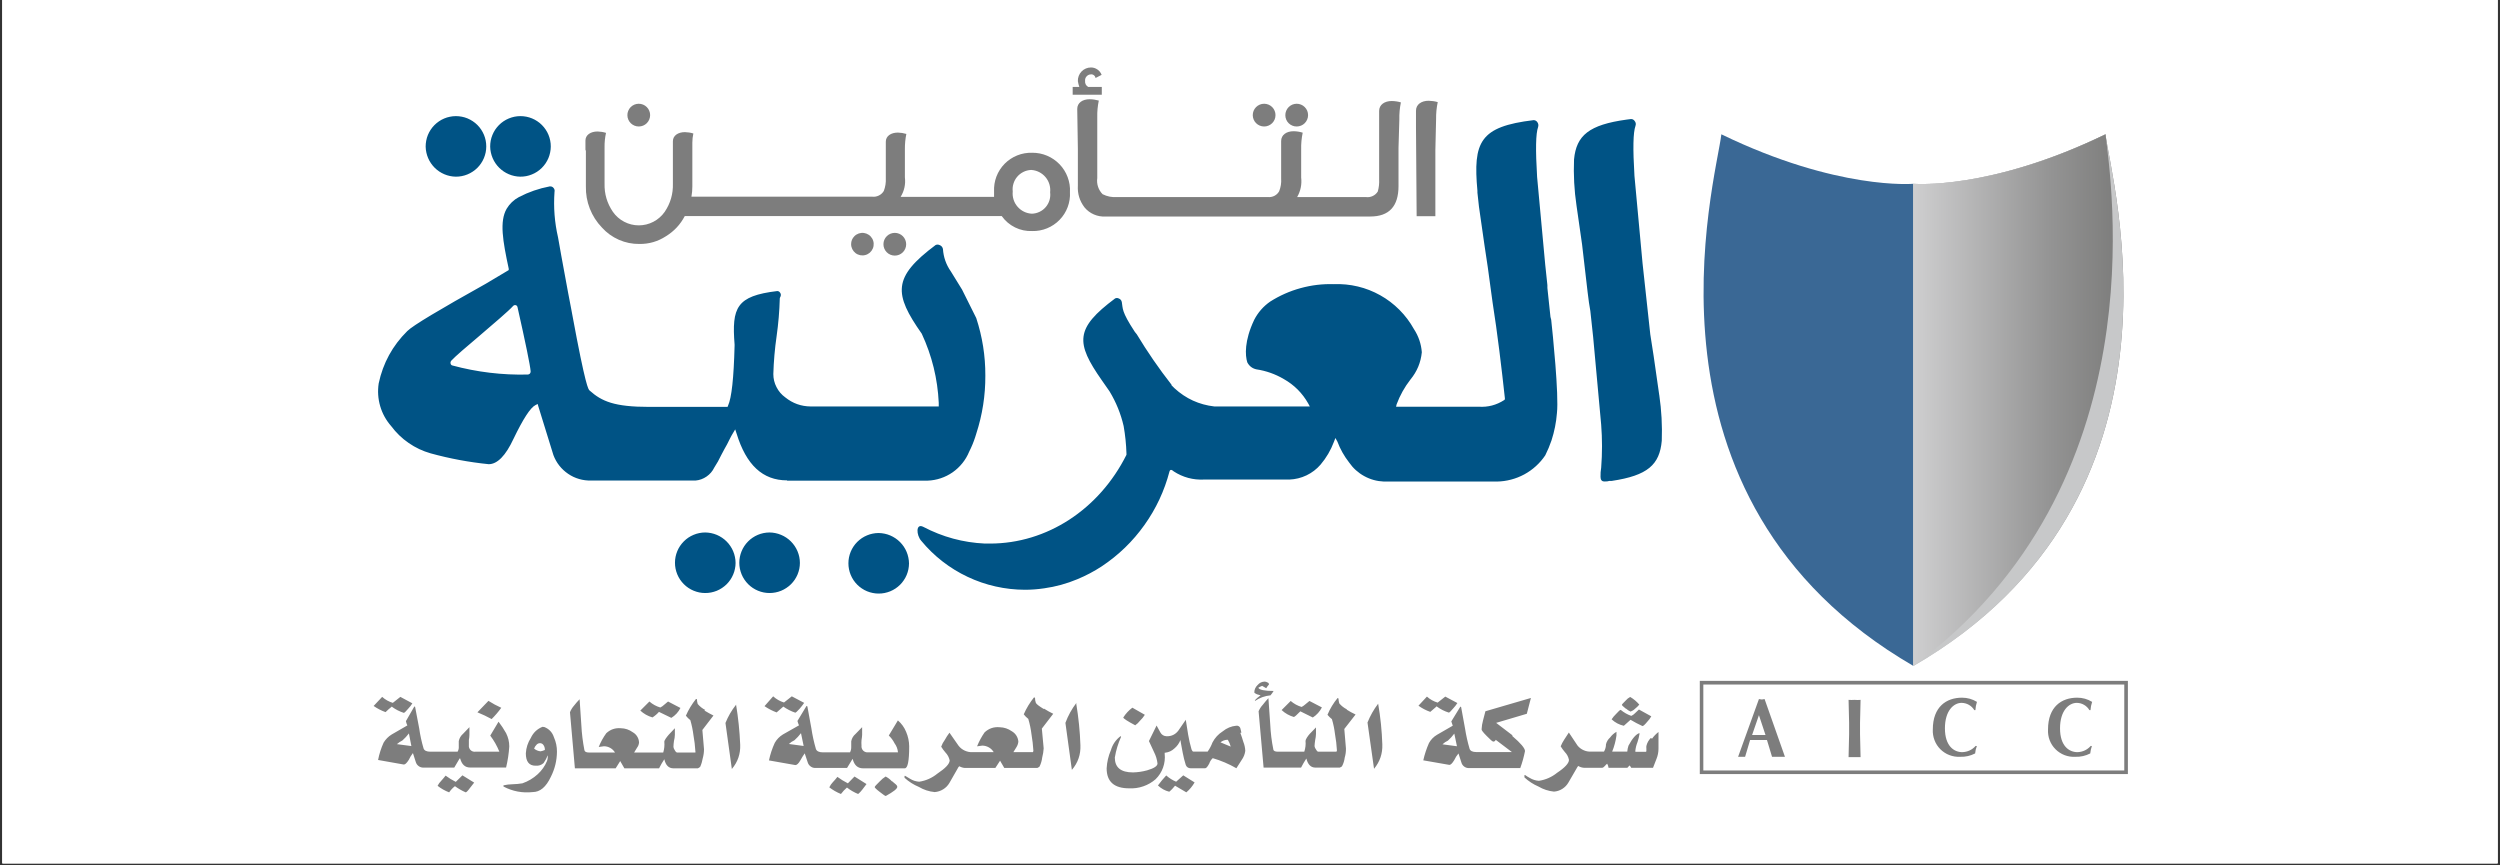
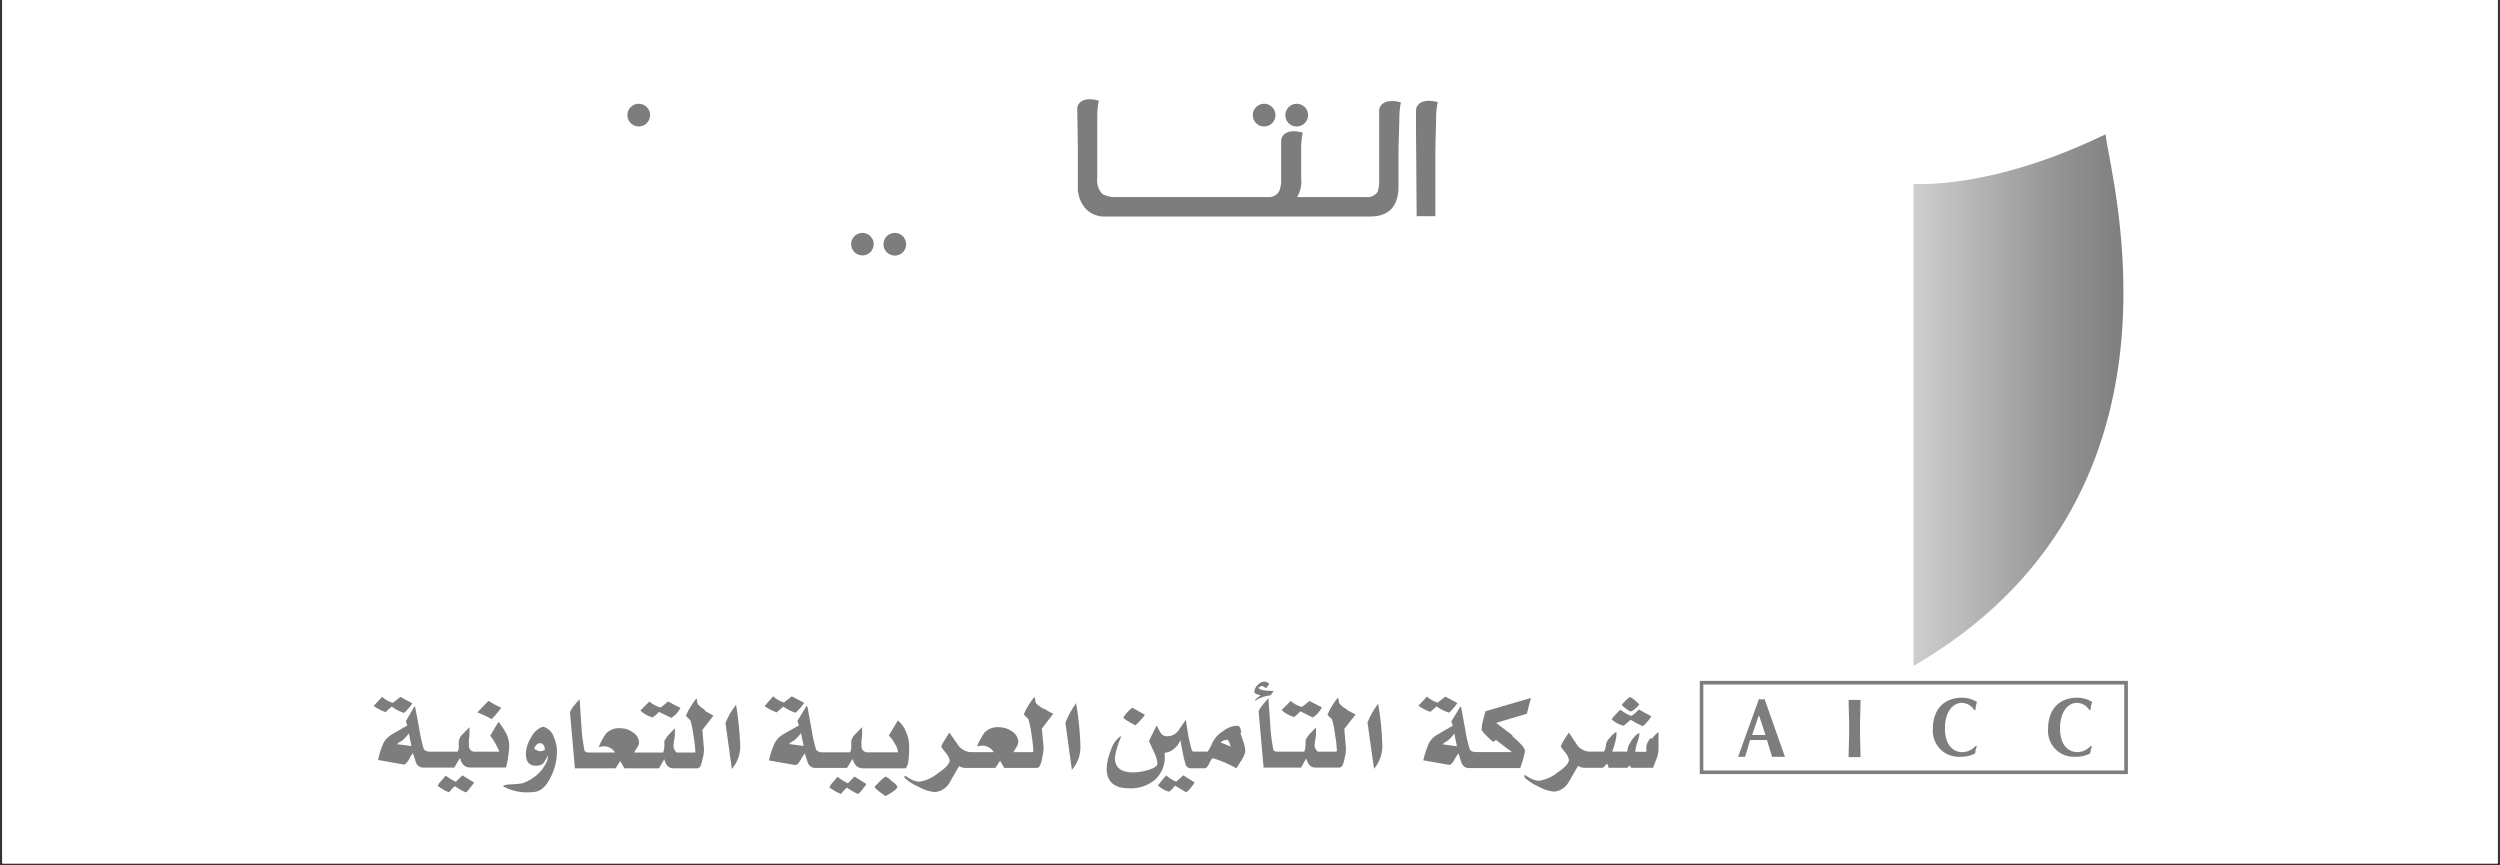
<svg xmlns="http://www.w3.org/2000/svg" width="500" viewBox="0 0 375 129.75" height="173" preserveAspectRatio="xMidYMid meet">
  <rect x="0" y="0" width="375" height="129.75" fill="#333333" stroke="none" />
  <defs>
    <clipPath id="757a4fb9f9">
      <path d="M 0.359 0 L 374.637 0 L 374.637 129.5 L 0.359 129.5 Z M 0.359 0 " clip-rule="nonzero" />
    </clipPath>
    <clipPath id="74db639e47">
      <path d="M 114 102 L 320 102 L 320 119.41 L 114 119.41 Z M 114 102 " clip-rule="nonzero" />
    </clipPath>
    <clipPath id="d0ce0c5866">
      <path d="M 287 20 L 319 20 L 319 100 L 287 100 Z M 287 20 " clip-rule="nonzero" />
    </clipPath>
    <clipPath id="5a99cb349f">
      <path d="M 287.016 99.895 C 330.418 74.742 316.594 26.938 315.828 20.145 C 298.414 28.59 287.016 27.566 287.016 27.566 Z M 287.016 99.895 " clip-rule="nonzero" />
    </clipPath>
    <linearGradient x1="175.2" gradientTransform="matrix(1.365, 0, 0, 1.364, 47.894, -40.234)" y1="73.5" x2="199.461" gradientUnits="userSpaceOnUse" y2="73.5" id="5813ad5e3e">
      <stop stop-opacity="1" stop-color="rgb(80.8%, 80.8%, 81.2%)" offset="0" />
      <stop stop-opacity="1" stop-color="rgb(80.661%, 80.661%, 81.059%)" offset="0.008" />
      <stop stop-opacity="1" stop-color="rgb(80.386%, 80.386%, 80.779%)" offset="0.016" />
      <stop stop-opacity="1" stop-color="rgb(80.11%, 80.11%, 80.498%)" offset="0.023" />
      <stop stop-opacity="1" stop-color="rgb(79.834%, 79.834%, 80.219%)" offset="0.031" />
      <stop stop-opacity="1" stop-color="rgb(79.559%, 79.559%, 79.938%)" offset="0.039" />
      <stop stop-opacity="1" stop-color="rgb(79.283%, 79.283%, 79.657%)" offset="0.047" />
      <stop stop-opacity="1" stop-color="rgb(79.007%, 79.007%, 79.376%)" offset="0.055" />
      <stop stop-opacity="1" stop-color="rgb(78.732%, 78.732%, 79.095%)" offset="0.062" />
      <stop stop-opacity="1" stop-color="rgb(78.456%, 78.456%, 78.816%)" offset="0.07" />
      <stop stop-opacity="1" stop-color="rgb(78.181%, 78.181%, 78.535%)" offset="0.078" />
      <stop stop-opacity="1" stop-color="rgb(77.905%, 77.905%, 78.255%)" offset="0.086" />
      <stop stop-opacity="1" stop-color="rgb(77.629%, 77.629%, 77.974%)" offset="0.094" />
      <stop stop-opacity="1" stop-color="rgb(77.354%, 77.354%, 77.695%)" offset="0.102" />
      <stop stop-opacity="1" stop-color="rgb(77.078%, 77.078%, 77.414%)" offset="0.109" />
      <stop stop-opacity="1" stop-color="rgb(76.804%, 76.804%, 77.133%)" offset="0.117" />
      <stop stop-opacity="1" stop-color="rgb(76.527%, 76.527%, 76.852%)" offset="0.125" />
      <stop stop-opacity="1" stop-color="rgb(76.251%, 76.251%, 76.572%)" offset="0.133" />
      <stop stop-opacity="1" stop-color="rgb(75.977%, 75.977%, 76.292%)" offset="0.141" />
      <stop stop-opacity="1" stop-color="rgb(75.7%, 75.7%, 76.012%)" offset="0.148" />
      <stop stop-opacity="1" stop-color="rgb(75.424%, 75.424%, 75.731%)" offset="0.156" />
      <stop stop-opacity="1" stop-color="rgb(75.15%, 75.15%, 75.45%)" offset="0.164" />
      <stop stop-opacity="1" stop-color="rgb(74.873%, 74.873%, 75.169%)" offset="0.172" />
      <stop stop-opacity="1" stop-color="rgb(74.599%, 74.599%, 74.89%)" offset="0.18" />
      <stop stop-opacity="1" stop-color="rgb(74.323%, 74.323%, 74.609%)" offset="0.188" />
      <stop stop-opacity="1" stop-color="rgb(74.046%, 74.046%, 74.329%)" offset="0.195" />
      <stop stop-opacity="1" stop-color="rgb(73.772%, 73.772%, 74.048%)" offset="0.203" />
      <stop stop-opacity="1" stop-color="rgb(73.495%, 73.495%, 73.769%)" offset="0.211" />
      <stop stop-opacity="1" stop-color="rgb(73.221%, 73.221%, 73.488%)" offset="0.219" />
      <stop stop-opacity="1" stop-color="rgb(72.945%, 72.945%, 73.207%)" offset="0.227" />
      <stop stop-opacity="1" stop-color="rgb(72.668%, 72.668%, 72.926%)" offset="0.234" />
      <stop stop-opacity="1" stop-color="rgb(72.394%, 72.394%, 72.646%)" offset="0.242" />
      <stop stop-opacity="1" stop-color="rgb(72.118%, 72.118%, 72.366%)" offset="0.25" />
      <stop stop-opacity="1" stop-color="rgb(71.841%, 71.841%, 72.086%)" offset="0.258" />
      <stop stop-opacity="1" stop-color="rgb(71.567%, 71.567%, 71.805%)" offset="0.266" />
      <stop stop-opacity="1" stop-color="rgb(71.291%, 71.291%, 71.524%)" offset="0.273" />
      <stop stop-opacity="1" stop-color="rgb(71.016%, 71.016%, 71.243%)" offset="0.281" />
      <stop stop-opacity="1" stop-color="rgb(70.74%, 70.74%, 70.964%)" offset="0.289" />
      <stop stop-opacity="1" stop-color="rgb(70.464%, 70.464%, 70.683%)" offset="0.297" />
      <stop stop-opacity="1" stop-color="rgb(70.189%, 70.189%, 70.403%)" offset="0.305" />
      <stop stop-opacity="1" stop-color="rgb(69.913%, 69.913%, 70.122%)" offset="0.312" />
      <stop stop-opacity="1" stop-color="rgb(69.637%, 69.637%, 69.843%)" offset="0.32" />
      <stop stop-opacity="1" stop-color="rgb(69.362%, 69.362%, 69.562%)" offset="0.328" />
      <stop stop-opacity="1" stop-color="rgb(69.086%, 69.086%, 69.281%)" offset="0.336" />
      <stop stop-opacity="1" stop-color="rgb(68.811%, 68.811%, 69%)" offset="0.344" />
      <stop stop-opacity="1" stop-color="rgb(68.535%, 68.535%, 68.719%)" offset="0.352" />
      <stop stop-opacity="1" stop-color="rgb(68.259%, 68.259%, 68.44%)" offset="0.359" />
      <stop stop-opacity="1" stop-color="rgb(67.984%, 67.984%, 68.159%)" offset="0.367" />
      <stop stop-opacity="1" stop-color="rgb(67.708%, 67.708%, 67.879%)" offset="0.375" />
      <stop stop-opacity="1" stop-color="rgb(67.433%, 67.433%, 67.598%)" offset="0.383" />
      <stop stop-opacity="1" stop-color="rgb(67.157%, 67.157%, 67.317%)" offset="0.391" />
      <stop stop-opacity="1" stop-color="rgb(66.881%, 66.881%, 67.038%)" offset="0.398" />
      <stop stop-opacity="1" stop-color="rgb(66.606%, 66.606%, 66.757%)" offset="0.406" />
      <stop stop-opacity="1" stop-color="rgb(66.33%, 66.33%, 66.476%)" offset="0.414" />
      <stop stop-opacity="1" stop-color="rgb(66.054%, 66.054%, 66.196%)" offset="0.422" />
      <stop stop-opacity="1" stop-color="rgb(65.779%, 65.779%, 65.916%)" offset="0.43" />
      <stop stop-opacity="1" stop-color="rgb(65.503%, 65.503%, 65.636%)" offset="0.438" />
      <stop stop-opacity="1" stop-color="rgb(65.228%, 65.228%, 65.355%)" offset="0.445" />
      <stop stop-opacity="1" stop-color="rgb(64.952%, 64.952%, 65.074%)" offset="0.453" />
      <stop stop-opacity="1" stop-color="rgb(64.676%, 64.676%, 64.793%)" offset="0.461" />
      <stop stop-opacity="1" stop-color="rgb(64.401%, 64.401%, 64.514%)" offset="0.469" />
      <stop stop-opacity="1" stop-color="rgb(64.125%, 64.125%, 64.233%)" offset="0.477" />
      <stop stop-opacity="1" stop-color="rgb(63.85%, 63.85%, 63.953%)" offset="0.484" />
      <stop stop-opacity="1" stop-color="rgb(63.574%, 63.574%, 63.672%)" offset="0.492" />
      <stop stop-opacity="1" stop-color="rgb(63.298%, 63.298%, 63.391%)" offset="0.5" />
      <stop stop-opacity="1" stop-color="rgb(63.023%, 63.023%, 63.112%)" offset="0.508" />
      <stop stop-opacity="1" stop-color="rgb(62.747%, 62.747%, 62.831%)" offset="0.516" />
      <stop stop-opacity="1" stop-color="rgb(62.471%, 62.471%, 62.55%)" offset="0.523" />
      <stop stop-opacity="1" stop-color="rgb(62.196%, 62.196%, 62.27%)" offset="0.531" />
      <stop stop-opacity="1" stop-color="rgb(61.92%, 61.92%, 61.989%)" offset="0.539" />
      <stop stop-opacity="1" stop-color="rgb(61.646%, 61.646%, 61.71%)" offset="0.547" />
      <stop stop-opacity="1" stop-color="rgb(61.369%, 61.369%, 61.429%)" offset="0.555" />
      <stop stop-opacity="1" stop-color="rgb(61.093%, 61.093%, 61.148%)" offset="0.562" />
      <stop stop-opacity="1" stop-color="rgb(60.818%, 60.818%, 60.867%)" offset="0.57" />
      <stop stop-opacity="1" stop-color="rgb(60.542%, 60.542%, 60.588%)" offset="0.578" />
      <stop stop-opacity="1" stop-color="rgb(60.268%, 60.268%, 60.307%)" offset="0.586" />
      <stop stop-opacity="1" stop-color="rgb(59.991%, 59.991%, 60.027%)" offset="0.594" />
      <stop stop-opacity="1" stop-color="rgb(59.715%, 59.715%, 59.746%)" offset="0.602" />
      <stop stop-opacity="1" stop-color="rgb(59.441%, 59.441%, 59.465%)" offset="0.609" />
      <stop stop-opacity="1" stop-color="rgb(59.164%, 59.164%, 59.186%)" offset="0.617" />
      <stop stop-opacity="1" stop-color="rgb(58.888%, 58.888%, 58.905%)" offset="0.625" />
      <stop stop-opacity="1" stop-color="rgb(58.614%, 58.614%, 58.624%)" offset="0.633" />
      <stop stop-opacity="1" stop-color="rgb(58.337%, 58.337%, 58.344%)" offset="0.641" />
      <stop stop-opacity="1" stop-color="rgb(58.069%, 58.069%, 58.069%)" offset="0.648" />
      <stop stop-opacity="1" stop-color="rgb(57.828%, 57.828%, 57.82%)" offset="0.656" />
      <stop stop-opacity="1" stop-color="rgb(57.608%, 57.608%, 57.59%)" offset="0.664" />
      <stop stop-opacity="1" stop-color="rgb(57.387%, 57.387%, 57.358%)" offset="0.672" />
      <stop stop-opacity="1" stop-color="rgb(57.166%, 57.166%, 57.127%)" offset="0.68" />
      <stop stop-opacity="1" stop-color="rgb(56.944%, 56.944%, 56.895%)" offset="0.688" />
      <stop stop-opacity="1" stop-color="rgb(56.725%, 56.725%, 56.665%)" offset="0.695" />
      <stop stop-opacity="1" stop-color="rgb(56.503%, 56.503%, 56.433%)" offset="0.703" />
      <stop stop-opacity="1" stop-color="rgb(56.282%, 56.282%, 56.203%)" offset="0.711" />
      <stop stop-opacity="1" stop-color="rgb(56.061%, 56.061%, 55.971%)" offset="0.719" />
      <stop stop-opacity="1" stop-color="rgb(55.841%, 55.841%, 55.74%)" offset="0.727" />
      <stop stop-opacity="1" stop-color="rgb(55.62%, 55.62%, 55.508%)" offset="0.734" />
      <stop stop-opacity="1" stop-color="rgb(55.399%, 55.399%, 55.278%)" offset="0.742" />
      <stop stop-opacity="1" stop-color="rgb(55.177%, 55.177%, 55.046%)" offset="0.75" />
      <stop stop-opacity="1" stop-color="rgb(54.956%, 54.956%, 54.816%)" offset="0.758" />
      <stop stop-opacity="1" stop-color="rgb(54.736%, 54.736%, 54.584%)" offset="0.766" />
      <stop stop-opacity="1" stop-color="rgb(54.515%, 54.515%, 54.353%)" offset="0.773" />
      <stop stop-opacity="1" stop-color="rgb(54.294%, 54.294%, 54.121%)" offset="0.781" />
      <stop stop-opacity="1" stop-color="rgb(54.073%, 54.073%, 53.891%)" offset="0.789" />
      <stop stop-opacity="1" stop-color="rgb(53.853%, 53.853%, 53.659%)" offset="0.797" />
      <stop stop-opacity="1" stop-color="rgb(53.632%, 53.632%, 53.429%)" offset="0.805" />
      <stop stop-opacity="1" stop-color="rgb(53.41%, 53.41%, 53.197%)" offset="0.812" />
      <stop stop-opacity="1" stop-color="rgb(53.189%, 53.189%, 52.966%)" offset="0.82" />
      <stop stop-opacity="1" stop-color="rgb(52.969%, 52.969%, 52.734%)" offset="0.828" />
      <stop stop-opacity="1" stop-color="rgb(52.748%, 52.748%, 52.504%)" offset="0.836" />
      <stop stop-opacity="1" stop-color="rgb(52.527%, 52.527%, 52.272%)" offset="0.844" />
      <stop stop-opacity="1" stop-color="rgb(52.306%, 52.306%, 52.042%)" offset="0.852" />
      <stop stop-opacity="1" stop-color="rgb(52.084%, 52.084%, 51.81%)" offset="0.859" />
      <stop stop-opacity="1" stop-color="rgb(51.865%, 51.865%, 51.579%)" offset="0.867" />
      <stop stop-opacity="1" stop-color="rgb(51.643%, 51.643%, 51.347%)" offset="0.875" />
      <stop stop-opacity="1" stop-color="rgb(51.422%, 51.422%, 51.117%)" offset="0.883" />
      <stop stop-opacity="1" stop-color="rgb(51.201%, 51.201%, 50.885%)" offset="0.891" />
      <stop stop-opacity="1" stop-color="rgb(50.981%, 50.981%, 50.655%)" offset="0.898" />
      <stop stop-opacity="1" stop-color="rgb(50.76%, 50.76%, 50.423%)" offset="0.906" />
      <stop stop-opacity="1" stop-color="rgb(50.539%, 50.539%, 50.192%)" offset="0.914" />
      <stop stop-opacity="1" stop-color="rgb(50.317%, 50.317%, 49.96%)" offset="0.922" />
      <stop stop-opacity="1" stop-color="rgb(50.098%, 50.098%, 49.73%)" offset="0.93" />
      <stop stop-opacity="1" stop-color="rgb(49.876%, 49.876%, 49.498%)" offset="0.938" />
      <stop stop-opacity="1" stop-color="rgb(49.582%, 49.582%, 49.191%)" offset="1" />
    </linearGradient>
    <clipPath id="3d28041019">
      <path d="M 287 20 L 317 20 L 317 100 L 287 100 Z M 287 20 " clip-rule="nonzero" />
    </clipPath>
    <clipPath id="6fa6f41ceb">
      <path d="M 287.016 99.895 C 323.934 72.695 316.594 26.938 315.828 20.145 C 298.414 28.59 287.016 27.566 287.016 27.566 Z M 287.016 99.895 " clip-rule="nonzero" />
    </clipPath>
    <linearGradient x1="175.2" gradientTransform="matrix(1.365, 0, 0, 1.364, 47.894, -40.234)" y1="73.5" x2="199.461" gradientUnits="userSpaceOnUse" y2="73.5" id="4cc57a6e4c">
      <stop stop-opacity="1" stop-color="rgb(80.8%, 80.8%, 81.2%)" offset="0" />
      <stop stop-opacity="1" stop-color="rgb(80.655%, 80.655%, 81.052%)" offset="0.008" />
      <stop stop-opacity="1" stop-color="rgb(80.365%, 80.365%, 80.757%)" offset="0.016" />
      <stop stop-opacity="1" stop-color="rgb(80.075%, 80.075%, 80.461%)" offset="0.023" />
      <stop stop-opacity="1" stop-color="rgb(79.784%, 79.784%, 80.167%)" offset="0.031" />
      <stop stop-opacity="1" stop-color="rgb(79.494%, 79.494%, 79.871%)" offset="0.039" />
      <stop stop-opacity="1" stop-color="rgb(79.204%, 79.204%, 79.576%)" offset="0.047" />
      <stop stop-opacity="1" stop-color="rgb(78.914%, 78.914%, 79.28%)" offset="0.055" />
      <stop stop-opacity="1" stop-color="rgb(78.624%, 78.624%, 78.986%)" offset="0.062" />
      <stop stop-opacity="1" stop-color="rgb(78.334%, 78.334%, 78.69%)" offset="0.07" />
      <stop stop-opacity="1" stop-color="rgb(78.044%, 78.044%, 78.395%)" offset="0.078" />
      <stop stop-opacity="1" stop-color="rgb(77.754%, 77.754%, 78.101%)" offset="0.086" />
      <stop stop-opacity="1" stop-color="rgb(77.464%, 77.464%, 77.805%)" offset="0.094" />
      <stop stop-opacity="1" stop-color="rgb(77.174%, 77.174%, 77.51%)" offset="0.102" />
      <stop stop-opacity="1" stop-color="rgb(76.883%, 76.883%, 77.214%)" offset="0.109" />
      <stop stop-opacity="1" stop-color="rgb(76.593%, 76.593%, 76.92%)" offset="0.117" />
      <stop stop-opacity="1" stop-color="rgb(76.303%, 76.303%, 76.624%)" offset="0.125" />
      <stop stop-opacity="1" stop-color="rgb(76.013%, 76.013%, 76.329%)" offset="0.133" />
      <stop stop-opacity="1" stop-color="rgb(75.723%, 75.723%, 76.035%)" offset="0.141" />
      <stop stop-opacity="1" stop-color="rgb(75.433%, 75.433%, 75.739%)" offset="0.148" />
      <stop stop-opacity="1" stop-color="rgb(75.143%, 75.143%, 75.444%)" offset="0.156" />
      <stop stop-opacity="1" stop-color="rgb(74.854%, 74.854%, 75.148%)" offset="0.164" />
      <stop stop-opacity="1" stop-color="rgb(74.564%, 74.564%, 74.854%)" offset="0.172" />
      <stop stop-opacity="1" stop-color="rgb(74.274%, 74.274%, 74.557%)" offset="0.18" />
      <stop stop-opacity="1" stop-color="rgb(73.982%, 73.982%, 74.263%)" offset="0.188" />
      <stop stop-opacity="1" stop-color="rgb(73.692%, 73.692%, 73.969%)" offset="0.195" />
      <stop stop-opacity="1" stop-color="rgb(73.402%, 73.402%, 73.672%)" offset="0.203" />
      <stop stop-opacity="1" stop-color="rgb(73.112%, 73.112%, 73.378%)" offset="0.211" />
      <stop stop-opacity="1" stop-color="rgb(72.823%, 72.823%, 73.082%)" offset="0.219" />
      <stop stop-opacity="1" stop-color="rgb(72.533%, 72.533%, 72.787%)" offset="0.227" />
      <stop stop-opacity="1" stop-color="rgb(72.243%, 72.243%, 72.491%)" offset="0.234" />
      <stop stop-opacity="1" stop-color="rgb(71.953%, 71.953%, 72.197%)" offset="0.242" />
      <stop stop-opacity="1" stop-color="rgb(71.663%, 71.663%, 71.902%)" offset="0.25" />
      <stop stop-opacity="1" stop-color="rgb(71.373%, 71.373%, 71.606%)" offset="0.258" />
      <stop stop-opacity="1" stop-color="rgb(71.082%, 71.082%, 71.312%)" offset="0.266" />
      <stop stop-opacity="1" stop-color="rgb(70.792%, 70.792%, 71.016%)" offset="0.273" />
      <stop stop-opacity="1" stop-color="rgb(70.502%, 70.502%, 70.721%)" offset="0.281" />
      <stop stop-opacity="1" stop-color="rgb(70.212%, 70.212%, 70.425%)" offset="0.289" />
      <stop stop-opacity="1" stop-color="rgb(69.922%, 69.922%, 70.131%)" offset="0.297" />
      <stop stop-opacity="1" stop-color="rgb(69.632%, 69.632%, 69.836%)" offset="0.305" />
      <stop stop-opacity="1" stop-color="rgb(69.342%, 69.342%, 69.54%)" offset="0.312" />
      <stop stop-opacity="1" stop-color="rgb(69.052%, 69.052%, 69.246%)" offset="0.32" />
      <stop stop-opacity="1" stop-color="rgb(68.762%, 68.762%, 68.95%)" offset="0.328" />
      <stop stop-opacity="1" stop-color="rgb(68.472%, 68.472%, 68.655%)" offset="0.336" />
      <stop stop-opacity="1" stop-color="rgb(68.182%, 68.182%, 68.359%)" offset="0.344" />
      <stop stop-opacity="1" stop-color="rgb(67.891%, 67.891%, 68.065%)" offset="0.352" />
      <stop stop-opacity="1" stop-color="rgb(67.601%, 67.601%, 67.769%)" offset="0.359" />
      <stop stop-opacity="1" stop-color="rgb(67.311%, 67.311%, 67.474%)" offset="0.367" />
      <stop stop-opacity="1" stop-color="rgb(67.021%, 67.021%, 67.18%)" offset="0.375" />
      <stop stop-opacity="1" stop-color="rgb(66.731%, 66.731%, 66.884%)" offset="0.383" />
      <stop stop-opacity="1" stop-color="rgb(66.441%, 66.441%, 66.589%)" offset="0.391" />
      <stop stop-opacity="1" stop-color="rgb(66.151%, 66.151%, 66.293%)" offset="0.398" />
      <stop stop-opacity="1" stop-color="rgb(65.862%, 65.862%, 65.999%)" offset="0.406" />
      <stop stop-opacity="1" stop-color="rgb(65.572%, 65.572%, 65.703%)" offset="0.414" />
      <stop stop-opacity="1" stop-color="rgb(65.282%, 65.282%, 65.408%)" offset="0.422" />
      <stop stop-opacity="1" stop-color="rgb(64.99%, 64.99%, 65.114%)" offset="0.43" />
      <stop stop-opacity="1" stop-color="rgb(64.7%, 64.7%, 64.818%)" offset="0.438" />
      <stop stop-opacity="1" stop-color="rgb(64.41%, 64.41%, 64.523%)" offset="0.445" />
      <stop stop-opacity="1" stop-color="rgb(64.12%, 64.12%, 64.227%)" offset="0.453" />
      <stop stop-opacity="1" stop-color="rgb(63.831%, 63.831%, 63.933%)" offset="0.461" />
      <stop stop-opacity="1" stop-color="rgb(63.541%, 63.541%, 63.637%)" offset="0.469" />
      <stop stop-opacity="1" stop-color="rgb(63.251%, 63.251%, 63.342%)" offset="0.477" />
      <stop stop-opacity="1" stop-color="rgb(62.961%, 62.961%, 63.048%)" offset="0.484" />
      <stop stop-opacity="1" stop-color="rgb(62.671%, 62.671%, 62.752%)" offset="0.492" />
      <stop stop-opacity="1" stop-color="rgb(62.381%, 62.381%, 62.457%)" offset="0.5" />
      <stop stop-opacity="1" stop-color="rgb(62.09%, 62.09%, 62.161%)" offset="0.508" />
      <stop stop-opacity="1" stop-color="rgb(61.8%, 61.8%, 61.867%)" offset="0.516" />
      <stop stop-opacity="1" stop-color="rgb(61.51%, 61.51%, 61.571%)" offset="0.523" />
      <stop stop-opacity="1" stop-color="rgb(61.22%, 61.22%, 61.276%)" offset="0.531" />
      <stop stop-opacity="1" stop-color="rgb(60.93%, 60.93%, 60.982%)" offset="0.539" />
      <stop stop-opacity="1" stop-color="rgb(60.64%, 60.64%, 60.686%)" offset="0.547" />
      <stop stop-opacity="1" stop-color="rgb(60.35%, 60.35%, 60.391%)" offset="0.555" />
      <stop stop-opacity="1" stop-color="rgb(60.06%, 60.06%, 60.095%)" offset="0.562" />
      <stop stop-opacity="1" stop-color="rgb(59.77%, 59.77%, 59.801%)" offset="0.57" />
      <stop stop-opacity="1" stop-color="rgb(59.48%, 59.48%, 59.505%)" offset="0.578" />
      <stop stop-opacity="1" stop-color="rgb(59.189%, 59.189%, 59.21%)" offset="0.586" />
      <stop stop-opacity="1" stop-color="rgb(58.899%, 58.899%, 58.916%)" offset="0.594" />
      <stop stop-opacity="1" stop-color="rgb(58.609%, 58.609%, 58.62%)" offset="0.602" />
      <stop stop-opacity="1" stop-color="rgb(58.319%, 58.319%, 58.325%)" offset="0.609" />
      <stop stop-opacity="1" stop-color="rgb(58.04%, 58.04%, 58.04%)" offset="0.617" />
      <stop stop-opacity="1" stop-color="rgb(57.791%, 57.791%, 57.78%)" offset="0.625" />
      <stop stop-opacity="1" stop-color="rgb(57.558%, 57.558%, 57.538%)" offset="0.633" />
      <stop stop-opacity="1" stop-color="rgb(57.326%, 57.326%, 57.294%)" offset="0.641" />
      <stop stop-opacity="1" stop-color="rgb(57.094%, 57.094%, 57.051%)" offset="0.648" />
      <stop stop-opacity="1" stop-color="rgb(56.86%, 56.86%, 56.807%)" offset="0.656" />
      <stop stop-opacity="1" stop-color="rgb(56.628%, 56.628%, 56.564%)" offset="0.664" />
      <stop stop-opacity="1" stop-color="rgb(56.395%, 56.395%, 56.322%)" offset="0.672" />
      <stop stop-opacity="1" stop-color="rgb(56.163%, 56.163%, 56.078%)" offset="0.68" />
      <stop stop-opacity="1" stop-color="rgb(55.931%, 55.931%, 55.835%)" offset="0.688" />
      <stop stop-opacity="1" stop-color="rgb(55.698%, 55.698%, 55.591%)" offset="0.695" />
      <stop stop-opacity="1" stop-color="rgb(55.466%, 55.466%, 55.348%)" offset="0.703" />
      <stop stop-opacity="1" stop-color="rgb(55.234%, 55.234%, 55.104%)" offset="0.711" />
      <stop stop-opacity="1" stop-color="rgb(55%, 55%, 54.861%)" offset="0.719" />
      <stop stop-opacity="1" stop-color="rgb(54.768%, 54.768%, 54.617%)" offset="0.727" />
      <stop stop-opacity="1" stop-color="rgb(54.536%, 54.536%, 54.375%)" offset="0.734" />
      <stop stop-opacity="1" stop-color="rgb(54.303%, 54.303%, 54.131%)" offset="0.742" />
      <stop stop-opacity="1" stop-color="rgb(54.071%, 54.071%, 53.888%)" offset="0.75" />
      <stop stop-opacity="1" stop-color="rgb(53.838%, 53.838%, 53.645%)" offset="0.758" />
      <stop stop-opacity="1" stop-color="rgb(53.606%, 53.606%, 53.401%)" offset="0.766" />
      <stop stop-opacity="1" stop-color="rgb(53.374%, 53.374%, 53.159%)" offset="0.773" />
      <stop stop-opacity="1" stop-color="rgb(53.14%, 53.14%, 52.914%)" offset="0.781" />
      <stop stop-opacity="1" stop-color="rgb(52.908%, 52.908%, 52.672%)" offset="0.789" />
      <stop stop-opacity="1" stop-color="rgb(52.676%, 52.676%, 52.428%)" offset="0.797" />
      <stop stop-opacity="1" stop-color="rgb(52.443%, 52.443%, 52.185%)" offset="0.805" />
      <stop stop-opacity="1" stop-color="rgb(52.211%, 52.211%, 51.941%)" offset="0.812" />
      <stop stop-opacity="1" stop-color="rgb(51.978%, 51.978%, 51.698%)" offset="0.82" />
      <stop stop-opacity="1" stop-color="rgb(51.746%, 51.746%, 51.454%)" offset="0.828" />
      <stop stop-opacity="1" stop-color="rgb(51.514%, 51.514%, 51.212%)" offset="0.836" />
      <stop stop-opacity="1" stop-color="rgb(51.28%, 51.28%, 50.969%)" offset="0.844" />
      <stop stop-opacity="1" stop-color="rgb(51.048%, 51.048%, 50.725%)" offset="0.852" />
      <stop stop-opacity="1" stop-color="rgb(50.816%, 50.816%, 50.482%)" offset="0.859" />
      <stop stop-opacity="1" stop-color="rgb(50.583%, 50.583%, 50.238%)" offset="0.867" />
      <stop stop-opacity="1" stop-color="rgb(50.351%, 50.351%, 49.995%)" offset="0.875" />
      <stop stop-opacity="1" stop-color="rgb(50.119%, 50.119%, 49.751%)" offset="0.883" />
      <stop stop-opacity="1" stop-color="rgb(49.886%, 49.886%, 49.509%)" offset="0.891" />
      <stop stop-opacity="1" stop-color="rgb(49.583%, 49.583%, 49.193%)" offset="0.906" />
      <stop stop-opacity="1" stop-color="rgb(49.399%, 49.399%, 48.999%)" offset="0.938" />
      <stop stop-opacity="1" stop-color="rgb(49.399%, 49.399%, 48.999%)" offset="1" />
    </linearGradient>
    <clipPath id="8df7d40cb1">
-       <path d="M 87 10.121 L 166 10.121 L 166 37 L 87 37 Z M 87 10.121 " clip-rule="nonzero" />
-     </clipPath>
+       </clipPath>
  </defs>
  <g clip-path="url(#757a4fb9f9)">
    <path fill="#ffffff" d="M 0.359 0 L 374.641 0 L 374.641 136.238 L 0.359 136.238 Z M 0.359 0 " fill-opacity="1" fill-rule="nonzero" />
    <path fill="#ffffff" d="M 0.359 0 L 374.641 0 L 374.641 129.5 L 0.359 129.5 Z M 0.359 0 " fill-opacity="1" fill-rule="nonzero" />
    <path fill="#ffffff" d="M 0.359 0 L 374.641 0 L 374.641 129.5 L 0.359 129.5 Z M 0.359 0 " fill-opacity="1" fill-rule="nonzero" />
  </g>
-   <path fill="#005385" d="M 68.367 26.5 C 68.668 26.504 68.961 26.477 69.258 26.418 C 69.551 26.363 69.836 26.277 70.113 26.164 C 70.391 26.051 70.652 25.91 70.902 25.746 C 71.152 25.582 71.383 25.395 71.598 25.184 C 71.809 24.973 72 24.742 72.164 24.496 C 72.332 24.246 72.473 23.984 72.59 23.707 C 72.703 23.43 72.793 23.148 72.852 22.852 C 72.91 22.559 72.938 22.266 72.938 21.965 C 72.938 21.664 72.91 21.371 72.852 21.074 C 72.793 20.781 72.707 20.496 72.594 20.223 C 72.477 19.945 72.336 19.684 72.172 19.434 C 72.004 19.184 71.816 18.953 71.602 18.742 C 71.391 18.531 71.16 18.344 70.91 18.18 C 70.66 18.012 70.398 17.875 70.121 17.758 C 69.844 17.645 69.559 17.559 69.266 17.504 C 68.973 17.445 68.676 17.418 68.375 17.418 C 68.078 17.418 67.781 17.449 67.488 17.512 C 67.191 17.57 66.91 17.656 66.633 17.773 C 66.355 17.891 66.094 18.031 65.848 18.199 C 65.598 18.367 65.371 18.559 65.16 18.77 C 64.949 18.984 64.762 19.215 64.598 19.465 C 64.434 19.715 64.293 19.977 64.18 20.254 C 64.07 20.531 63.984 20.816 63.93 21.113 C 63.875 21.406 63.848 21.703 63.848 22 C 63.855 22.297 63.891 22.586 63.953 22.875 C 64.012 23.16 64.102 23.441 64.219 23.711 C 64.332 23.984 64.473 24.238 64.641 24.484 C 64.805 24.727 64.992 24.953 65.199 25.16 C 65.41 25.371 65.637 25.555 65.879 25.719 C 66.125 25.883 66.383 26.023 66.652 26.137 C 66.926 26.254 67.203 26.34 67.492 26.402 C 67.781 26.465 68.07 26.496 68.367 26.5 M 78.031 26.5 C 78.328 26.504 78.625 26.477 78.922 26.422 C 79.215 26.367 79.5 26.281 79.777 26.168 C 80.055 26.059 80.32 25.918 80.57 25.754 C 80.82 25.59 81.051 25.402 81.266 25.191 C 81.477 24.98 81.668 24.75 81.836 24.504 C 82.004 24.254 82.145 23.992 82.262 23.719 C 82.379 23.441 82.465 23.156 82.523 22.863 C 82.586 22.57 82.613 22.273 82.617 21.973 C 82.617 21.676 82.59 21.379 82.531 21.086 C 82.473 20.789 82.387 20.504 82.273 20.227 C 82.156 19.953 82.02 19.688 81.852 19.441 C 81.684 19.191 81.496 18.961 81.285 18.75 C 81.074 18.535 80.844 18.348 80.594 18.184 C 80.344 18.016 80.082 17.875 79.805 17.762 C 79.527 17.648 79.242 17.562 78.949 17.504 C 78.652 17.445 78.355 17.418 78.059 17.418 C 77.758 17.418 77.461 17.449 77.168 17.508 C 76.875 17.57 76.59 17.656 76.312 17.773 C 76.035 17.887 75.773 18.031 75.527 18.195 C 75.277 18.363 75.047 18.555 74.836 18.77 C 74.629 18.98 74.441 19.211 74.273 19.461 C 74.109 19.711 73.973 19.977 73.859 20.254 C 73.746 20.531 73.66 20.816 73.605 21.109 C 73.551 21.406 73.523 21.703 73.527 22 C 73.531 22.293 73.566 22.586 73.629 22.871 C 73.691 23.16 73.777 23.438 73.895 23.711 C 74.008 23.98 74.148 24.234 74.312 24.48 C 74.477 24.723 74.664 24.949 74.871 25.156 C 75.082 25.363 75.305 25.551 75.551 25.715 C 75.793 25.879 76.051 26.02 76.32 26.133 C 76.59 26.25 76.871 26.34 77.156 26.398 C 77.445 26.461 77.734 26.496 78.031 26.5 M 131.793 79.953 C 131.492 79.953 131.199 79.984 130.906 80.043 C 130.613 80.102 130.332 80.188 130.055 80.305 C 129.781 80.418 129.52 80.559 129.273 80.723 C 129.027 80.891 128.797 81.078 128.586 81.289 C 128.375 81.5 128.188 81.727 128.023 81.977 C 127.859 82.223 127.719 82.484 127.605 82.762 C 127.492 83.035 127.406 83.32 127.348 83.609 C 127.289 83.902 127.262 84.199 127.262 84.496 C 127.262 84.793 127.289 85.086 127.348 85.379 C 127.406 85.672 127.492 85.953 127.605 86.23 C 127.719 86.504 127.859 86.766 128.023 87.016 C 128.188 87.262 128.375 87.492 128.586 87.703 C 128.797 87.914 129.027 88.102 129.273 88.266 C 129.52 88.434 129.781 88.574 130.055 88.688 C 130.332 88.801 130.613 88.887 130.906 88.945 C 131.199 89.008 131.492 89.035 131.793 89.035 C 132.09 89.039 132.383 89.008 132.676 88.953 C 132.969 88.895 133.254 88.809 133.527 88.699 C 133.805 88.586 134.066 88.445 134.316 88.281 C 134.562 88.117 134.793 87.93 135.004 87.723 C 135.215 87.512 135.406 87.285 135.57 87.035 C 135.738 86.789 135.879 86.531 135.996 86.254 C 136.109 85.98 136.199 85.699 136.258 85.406 C 136.316 85.113 136.348 84.82 136.352 84.523 C 136.348 84.223 136.316 83.93 136.254 83.637 C 136.195 83.344 136.109 83.059 135.992 82.781 C 135.879 82.508 135.734 82.246 135.57 81.996 C 135.402 81.75 135.215 81.52 135.004 81.309 C 134.793 81.098 134.562 80.906 134.316 80.742 C 134.066 80.574 133.805 80.434 133.531 80.316 C 133.254 80.199 132.973 80.109 132.68 80.051 C 132.387 79.988 132.09 79.957 131.793 79.953 M 105.777 79.871 C 105.48 79.871 105.184 79.902 104.895 79.961 C 104.602 80.02 104.316 80.105 104.043 80.223 C 103.766 80.336 103.508 80.477 103.258 80.641 C 103.012 80.809 102.781 80.996 102.574 81.207 C 102.363 81.418 102.176 81.645 102.008 81.895 C 101.844 82.141 101.703 82.402 101.59 82.68 C 101.477 82.953 101.391 83.238 101.332 83.527 C 101.273 83.82 101.246 84.117 101.246 84.414 C 101.246 84.711 101.273 85.004 101.332 85.297 C 101.391 85.59 101.477 85.871 101.59 86.148 C 101.703 86.422 101.844 86.684 102.008 86.934 C 102.176 87.18 102.363 87.41 102.574 87.621 C 102.781 87.832 103.012 88.02 103.258 88.184 C 103.508 88.352 103.766 88.492 104.043 88.605 C 104.316 88.719 104.602 88.805 104.895 88.867 C 105.184 88.926 105.48 88.953 105.777 88.953 C 106.074 88.957 106.371 88.926 106.664 88.871 C 106.953 88.812 107.238 88.73 107.516 88.617 C 107.789 88.504 108.051 88.363 108.301 88.199 C 108.547 88.035 108.777 87.848 108.992 87.641 C 109.203 87.43 109.391 87.203 109.559 86.953 C 109.723 86.707 109.867 86.449 109.98 86.172 C 110.098 85.898 110.184 85.617 110.242 85.324 C 110.305 85.031 110.336 84.738 110.336 84.441 C 110.336 84.141 110.305 83.844 110.242 83.551 C 110.184 83.258 110.098 82.977 109.98 82.699 C 109.867 82.422 109.727 82.16 109.559 81.914 C 109.395 81.664 109.203 81.434 108.992 81.223 C 108.781 81.012 108.555 80.82 108.305 80.656 C 108.055 80.488 107.793 80.348 107.52 80.23 C 107.242 80.113 106.957 80.027 106.664 79.965 C 106.371 79.906 106.078 79.875 105.777 79.871 M 115.398 79.871 C 115.102 79.875 114.809 79.906 114.516 79.965 C 114.227 80.027 113.941 80.113 113.668 80.23 C 113.395 80.348 113.133 80.488 112.887 80.656 C 112.641 80.82 112.414 81.012 112.207 81.223 C 111.996 81.434 111.812 81.664 111.648 81.91 C 111.484 82.16 111.344 82.422 111.234 82.695 C 111.121 82.973 111.035 83.254 110.98 83.547 C 110.922 83.84 110.895 84.133 110.895 84.43 C 110.898 84.727 110.926 85.023 110.984 85.312 C 111.047 85.605 111.133 85.887 111.246 86.164 C 111.359 86.438 111.5 86.699 111.668 86.945 C 111.832 87.191 112.02 87.418 112.23 87.629 C 112.441 87.84 112.672 88.027 112.918 88.191 C 113.168 88.355 113.426 88.496 113.703 88.609 C 113.977 88.723 114.262 88.809 114.551 88.867 C 114.844 88.926 115.137 88.953 115.438 88.953 C 115.734 88.953 116.027 88.926 116.32 88.867 C 116.613 88.812 116.895 88.727 117.172 88.613 C 117.445 88.5 117.707 88.359 117.953 88.195 C 118.203 88.031 118.434 87.844 118.645 87.637 C 118.855 87.426 119.043 87.199 119.211 86.953 C 119.375 86.707 119.516 86.445 119.633 86.172 C 119.746 85.898 119.832 85.613 119.895 85.324 C 119.953 85.031 119.984 84.738 119.984 84.441 C 119.984 84.141 119.953 83.844 119.895 83.551 C 119.832 83.254 119.746 82.969 119.629 82.691 C 119.512 82.418 119.371 82.152 119.203 81.902 C 119.035 81.656 118.848 81.426 118.633 81.211 C 118.422 81 118.191 80.812 117.941 80.645 C 117.691 80.477 117.426 80.336 117.148 80.223 C 116.871 80.109 116.586 80.02 116.293 79.961 C 115.996 79.902 115.699 79.871 115.398 79.871 M 118.062 72.098 L 139.148 72.098 C 139.82 72.07 140.477 71.953 141.113 71.738 C 141.75 71.527 142.344 71.227 142.898 70.844 C 143.449 70.457 143.934 70.004 144.355 69.48 C 144.777 68.953 145.117 68.383 145.371 67.762 C 145.734 67.047 146.039 66.312 146.285 65.551 L 146.438 65.059 C 147.359 62.223 147.816 59.312 147.801 56.332 C 147.812 53.383 147.355 50.512 146.438 47.711 L 144.309 43.441 L 142.629 40.715 C 141.918 39.703 141.523 38.578 141.441 37.344 C 141.379 37.059 141.211 36.863 140.938 36.758 C 140.734 36.664 140.535 36.664 140.336 36.758 C 133.852 41.602 134.07 44.082 138.262 50.055 C 139.793 53.344 140.641 56.801 140.812 60.422 L 140.812 60.969 L 121.598 60.969 C 120.168 60.957 118.898 60.5 117.789 59.605 C 117.227 59.199 116.789 58.688 116.477 58.07 C 116.16 57.457 116 56.805 116 56.113 C 116.055 54.207 116.219 52.312 116.492 50.426 C 116.758 48.543 116.918 46.652 116.969 44.75 C 116.969 44.656 117.051 44.559 117.094 44.438 C 117.164 44.227 117.129 44.035 116.984 43.863 C 116.883 43.723 116.746 43.656 116.574 43.66 C 110.457 44.395 109.75 46.129 110.188 51.68 C 110.18 51.738 110.18 51.797 110.188 51.855 C 110.062 56.711 109.75 59.66 109.203 60.859 L 109.137 61.035 L 97.398 61.035 C 92.141 61.035 90.258 60.203 88.445 58.582 C 88.254 58.418 87.855 58.078 85.836 47.164 L 85.715 46.512 L 85.211 43.879 L 84.648 40.824 L 84.184 38.301 L 83.969 37.086 L 83.707 35.613 C 83.188 33.367 83.012 31.094 83.176 28.793 C 83.234 28.547 83.172 28.332 82.996 28.152 C 82.879 28.027 82.734 27.965 82.562 27.961 L 82.453 27.961 C 80.836 28.27 79.301 28.801 77.84 29.559 C 77.062 29.973 76.449 30.562 75.996 31.316 C 74.906 33.211 75.41 36.117 76.309 40.305 L 76.309 40.508 L 76.133 40.617 L 72.855 42.57 C 65.949 46.43 61.938 48.816 61.094 49.66 C 58.879 51.848 57.453 54.461 56.805 57.504 C 56.629 58.656 56.703 59.797 57.027 60.918 C 57.355 62.039 57.906 63.035 58.676 63.914 C 59.41 64.902 60.285 65.75 61.301 66.449 C 62.312 67.148 63.414 67.668 64.602 68.004 C 67.457 68.789 70.359 69.332 73.309 69.629 C 74.59 69.629 75.848 68.359 77.02 65.836 C 78.48 62.809 79.559 61.145 80.324 60.762 L 80.652 60.598 L 80.746 60.941 L 83.012 68.266 C 83.227 68.836 83.52 69.363 83.898 69.844 C 84.277 70.324 84.719 70.734 85.227 71.078 C 85.73 71.422 86.277 71.68 86.863 71.848 C 87.453 72.02 88.051 72.098 88.664 72.082 L 104.332 72.082 C 104.938 72.027 105.492 71.824 105.992 71.477 C 106.492 71.129 106.875 70.684 107.141 70.133 C 107.535 69.531 107.887 68.902 108.191 68.25 L 108.684 67.324 C 108.945 66.887 109.176 66.438 109.406 65.961 C 109.641 65.48 109.777 65.25 109.941 64.977 L 110.281 64.406 L 110.484 65.02 C 111.934 69.75 114.402 72.055 118.062 72.055 M 79.477 56.043 C 79.398 56.125 79.301 56.168 79.191 56.18 C 75.34 56.277 71.555 55.82 67.836 54.816 C 67.703 54.77 67.621 54.68 67.59 54.543 C 67.547 54.375 67.586 54.227 67.699 54.094 C 68.258 53.48 70.047 51.953 71.941 50.355 C 74.07 48.527 76.281 46.66 76.965 45.898 C 77.035 45.812 77.129 45.766 77.238 45.762 C 77.438 45.758 77.566 45.855 77.621 46.047 C 78.848 51.504 79.52 54.762 79.598 55.703 C 79.602 55.836 79.562 55.953 79.477 56.059 M 248.883 59.234 L 248.051 53.426 L 247.543 50.152 L 246.383 39.5 L 245.168 26.379 C 244.922 22.289 244.965 19.887 245.32 18.891 C 245.422 18.609 245.375 18.355 245.184 18.129 C 245.051 17.949 244.875 17.855 244.652 17.855 L 244.008 17.938 C 238.359 18.715 236.449 20.309 236.105 23.91 C 236.012 26.23 236.133 28.543 236.477 30.84 L 237.309 36.648 L 238.141 43.809 L 238.344 45.391 L 238.551 46.648 L 238.973 50.562 L 240.176 63.695 C 240.344 65.852 240.344 68.004 240.176 70.16 C 240.098 70.613 240.066 71.066 240.078 71.523 C 240.078 71.961 240.258 72.246 240.707 72.219 C 240.938 72.219 241.156 72.219 241.375 72.137 L 241.758 72.137 C 247.148 71.332 248.949 69.711 249.266 66.109 C 249.348 63.824 249.227 61.551 248.895 59.289 M 232.57 47.535 L 232.246 44.492 L 232.109 43.195 L 232.109 42.773 L 231.781 39.676 L 230.566 26.543 C 230.32 22.449 230.359 20.062 230.715 19.055 C 230.801 18.777 230.754 18.523 230.578 18.293 C 230.445 18.117 230.266 18.027 230.047 18.02 C 221.969 18.988 220.941 21.277 221.613 28.617 L 221.613 28.891 L 221.844 31.004 L 222.676 36.812 L 223.168 40.086 L 223.672 43.797 L 223.891 45.391 C 224.613 49.934 225.258 55.375 225.734 59.754 L 225.734 59.902 L 225.625 60.012 C 224.461 60.766 223.188 61.098 221.805 61.008 L 209.41 61.008 L 209.492 60.652 C 209.992 59.309 210.684 58.066 211.566 56.93 C 212.551 55.738 213.121 54.375 213.273 52.84 C 213.176 51.578 212.781 50.418 212.086 49.359 C 211.496 48.297 210.773 47.336 209.914 46.473 C 209.055 45.613 208.098 44.883 207.035 44.289 C 205.977 43.695 204.855 43.254 203.672 42.973 C 202.488 42.691 201.289 42.574 200.074 42.625 C 198.387 42.57 196.73 42.77 195.102 43.215 C 193.473 43.66 191.945 44.336 190.52 45.242 C 189.5 45.957 188.703 46.863 188.133 47.969 C 186.633 51.121 186.766 53.328 187.094 54.352 C 187.387 54.914 187.844 55.266 188.461 55.402 C 189.918 55.621 191.281 56.105 192.555 56.848 C 194.125 57.734 195.352 58.961 196.238 60.531 L 196.473 60.969 L 182.152 60.969 C 179.867 60.707 177.871 59.797 176.176 58.238 L 175.727 57.789 L 175.727 57.707 C 173.836 55.289 172.098 52.766 170.512 50.137 L 170.227 49.785 C 168.164 46.648 168.453 46.277 168.273 45.324 C 168.223 45.051 168.066 44.867 167.809 44.766 C 167.629 44.68 167.445 44.68 167.266 44.766 C 161.23 49.266 161.34 51.422 165.27 57.039 L 166.43 58.703 C 167.414 60.328 168.121 62.062 168.547 63.914 C 168.785 65.27 168.926 66.633 168.969 68.004 L 168.969 68.223 C 164.875 76.406 157.043 81.535 148.496 81.535 L 147.734 81.535 C 144.469 81.383 141.387 80.547 138.492 79.027 C 137.348 78.438 137.43 80.266 138.191 81.125 C 139.137 82.27 140.199 83.301 141.371 84.211 C 142.543 85.121 143.801 85.895 145.145 86.527 C 146.488 87.164 147.887 87.645 149.336 87.969 C 150.785 88.297 152.254 88.461 153.738 88.465 C 154.707 88.465 155.672 88.391 156.633 88.246 C 158.348 88.008 160.004 87.551 161.602 86.883 C 162.883 86.352 164.109 85.707 165.27 84.945 C 167.781 83.273 169.91 81.215 171.66 78.758 C 173.41 76.305 174.664 73.621 175.426 70.707 C 175.574 70.203 176.055 70.707 176.055 70.707 C 177.438 71.602 178.953 72.012 180.598 71.934 L 193.414 71.934 C 194.312 71.898 195.168 71.688 195.98 71.301 C 196.793 70.91 197.492 70.375 198.082 69.695 C 198.949 68.672 199.617 67.531 200.09 66.273 L 200.309 65.699 L 200.605 66.23 C 201.031 67.367 201.621 68.414 202.367 69.371 C 202.961 70.23 203.719 70.914 204.637 71.418 C 205.555 71.922 206.535 72.191 207.582 72.234 L 224.531 72.234 C 225.254 72.223 225.961 72.125 226.656 71.941 C 227.352 71.762 228.016 71.496 228.648 71.156 C 229.281 70.812 229.863 70.398 230.395 69.914 C 230.926 69.43 231.395 68.891 231.793 68.293 C 232.152 67.57 232.465 66.832 232.723 66.07 C 233.156 64.738 233.43 63.375 233.539 61.977 C 233.855 59.25 232.898 49.961 232.68 47.969 Z M 232.57 47.535 " fill-opacity="1" fill-rule="nonzero" />
  <g clip-path="url(#74db639e47)">
    <path fill="#7d7d7d" d="M 267.703 113.52 L 265.805 113.52 L 265.043 110.996 L 262.516 110.996 L 261.766 113.52 L 260.715 113.52 L 263.84 104.859 C 263.984 104.895 264.129 104.918 264.277 104.926 C 264.414 104.914 264.551 104.895 264.688 104.859 L 267.742 113.52 M 264.824 110.246 L 263.84 107.273 L 262.816 110.246 Z M 277.367 108.43 L 277.285 104.98 C 277.586 105.004 277.887 105.004 278.184 104.98 C 278.484 105.008 278.785 105.008 279.086 104.98 L 279.004 108.43 L 279.004 110.121 L 279.086 113.574 L 277.285 113.574 L 277.367 110.121 Z M 296.527 111.91 C 296.387 112.266 296.301 112.633 296.27 113.016 C 295.562 113.379 294.812 113.547 294.016 113.52 C 293.746 113.535 293.473 113.52 293.203 113.477 C 292.934 113.434 292.672 113.363 292.418 113.266 C 292.16 113.172 291.918 113.047 291.691 112.898 C 291.461 112.75 291.25 112.578 291.055 112.387 C 290.863 112.191 290.691 111.98 290.543 111.754 C 290.395 111.523 290.273 111.281 290.176 111.027 C 290.078 110.773 290.008 110.512 289.965 110.242 C 289.922 109.973 289.906 109.699 289.922 109.426 C 289.922 105.988 291.984 104.652 294.305 104.652 C 295.109 104.652 295.855 104.863 296.543 105.281 C 296.41 105.684 296.332 106.098 296.309 106.523 L 296.148 106.523 C 295.945 106.184 295.676 105.922 295.336 105.727 C 294.992 105.531 294.629 105.434 294.234 105.43 C 293.062 105.43 291.738 106.59 291.738 109.25 C 291.738 111.91 293.102 112.824 294.344 112.824 C 295.148 112.793 295.816 112.48 296.352 111.883 Z M 313.781 111.91 C 313.656 112.27 313.574 112.637 313.535 113.016 C 312.832 113.379 312.086 113.547 311.297 113.52 C 311.023 113.535 310.75 113.523 310.48 113.48 C 310.211 113.438 309.949 113.371 309.691 113.273 C 309.438 113.176 309.195 113.051 308.965 112.902 C 308.734 112.754 308.523 112.586 308.332 112.391 C 308.137 112.199 307.965 111.984 307.816 111.758 C 307.668 111.527 307.547 111.285 307.449 111.031 C 307.352 110.773 307.281 110.512 307.242 110.242 C 307.199 109.973 307.188 109.699 307.203 109.426 C 307.203 105.988 309.262 104.652 311.57 104.652 C 312.379 104.648 313.129 104.859 313.82 105.281 C 313.684 105.684 313.602 106.098 313.574 106.523 L 313.41 106.523 C 313.215 106.184 312.945 105.922 312.609 105.727 C 312.27 105.531 311.906 105.434 311.516 105.43 C 310.34 105.43 309.004 106.59 309.004 109.25 C 309.004 111.91 310.367 112.824 311.625 112.824 C 312.422 112.789 313.086 112.477 313.617 111.883 Z M 319.184 116.109 L 254.969 116.109 L 254.969 102.129 L 319.184 102.129 Z M 255.5 115.566 L 318.641 115.566 L 318.641 102.676 L 255.5 102.676 Z M 117.5 105.988 C 118.055 106.379 118.648 106.684 119.289 106.902 C 119.371 106.902 119.602 106.688 119.973 106.277 C 120.207 106.008 120.422 105.723 120.625 105.43 L 118.77 104.449 L 117.598 105.375 C 116.988 105.188 116.445 104.875 115.973 104.449 L 114.676 105.922 C 115.242 106.312 115.848 106.625 116.492 106.863 L 117.5 105.988 M 127.18 117.5 C 126.629 117.219 126.105 116.895 125.609 116.531 C 125.402 116.805 125.18 117.062 124.941 117.309 C 124.715 117.543 124.531 117.809 124.395 118.102 C 124.93 118.512 125.512 118.844 126.141 119.098 C 126.406 118.742 126.707 118.418 127.043 118.129 C 127.555 118.531 128.117 118.852 128.719 119.098 C 128.719 119.098 129.008 118.879 129.348 118.441 L 129.977 117.609 L 128.176 116.477 Z M 133.785 117.203 C 133.516 116.898 133.203 116.66 132.844 116.477 C 132.52 116.68 132.227 116.922 131.969 117.203 C 131.465 117.691 131.203 117.98 131.203 118.062 C 131.203 118.141 131.449 118.402 131.957 118.785 C 132.461 119.164 132.746 119.398 132.871 119.398 C 134.016 118.758 134.59 118.32 134.59 118.035 C 134.59 117.746 134.328 117.652 133.785 117.16 M 127.914 113.887 C 128.16 114.816 128.691 115.25 129.457 115.25 L 135.707 115.25 C 136.16 115.25 136.379 114.16 136.379 111.938 C 136.367 111.195 136.215 110.48 135.926 109.797 C 135.652 109.117 135.238 108.539 134.684 108.062 L 133.32 110.328 C 133.672 110.664 133.961 111.051 134.18 111.488 C 134.48 111.895 134.652 112.348 134.699 112.852 L 130.234 112.852 C 130.098 112.867 129.961 112.855 129.828 112.809 C 129.695 112.766 129.582 112.691 129.48 112.594 C 129.383 112.496 129.312 112.379 129.266 112.246 C 129.223 112.117 129.207 111.98 129.227 111.84 C 129.203 111.57 129.203 111.297 129.227 111.023 C 129.273 110.762 129.305 110.496 129.32 110.23 L 129.32 109.074 L 128.34 110.082 C 127.992 110.375 127.773 110.742 127.684 111.188 L 127.684 112.031 C 127.695 112.32 127.637 112.594 127.504 112.852 L 123.41 112.852 C 122.84 112.852 122.496 112.66 122.387 112.348 C 122.09 111.328 121.863 110.297 121.707 109.25 L 121.105 105.961 L 120.98 105.883 L 119.617 108.145 C 119.676 108.371 119.75 108.59 119.848 108.801 L 117.445 110.164 C 116.93 110.477 116.52 110.895 116.219 111.418 C 115.828 112.266 115.535 113.148 115.344 114.062 L 119.305 114.762 C 119.508 114.762 119.766 114.57 120.066 114.035 C 120.258 113.68 120.473 113.332 120.707 113 L 121.16 114.363 C 121.234 114.602 121.371 114.797 121.57 114.949 C 121.766 115.102 121.988 115.184 122.238 115.195 L 127.055 115.195 L 127.887 113.832 M 118.332 111.598 C 118.582 111.363 118.859 111.18 119.168 111.035 C 119.527 110.715 119.855 110.359 120.148 109.973 L 120.547 111.895 Z M 156.551 106.344 C 155.84 105.91 155.445 105.609 155.375 105.418 C 155.293 105.184 155.25 104.941 155.254 104.695 L 155.117 104.586 C 154.484 105.371 153.965 106.227 153.562 107.148 C 153.758 107.406 153.984 107.637 154.242 107.832 C 154.469 108.59 154.629 109.363 154.723 110.148 C 154.863 110.965 154.957 111.781 155.008 112.605 C 154.996 112.684 154.977 112.754 154.938 112.824 L 152.004 112.824 L 152.484 112.047 C 152.633 111.801 152.723 111.539 152.754 111.254 C 152.73 110.93 152.633 110.625 152.461 110.348 C 152.285 110.07 152.055 109.852 151.773 109.688 C 151.227 109.305 150.625 109.102 149.957 109.086 C 149.09 109.004 148.332 109.258 147.691 109.852 C 147.234 110.508 146.859 111.207 146.559 111.949 L 147.352 111.84 C 147.699 111.848 148.027 111.938 148.332 112.109 C 148.637 112.285 148.875 112.523 149.059 112.824 L 145.902 112.824 C 145.496 112.844 145.105 112.77 144.73 112.602 C 144.355 112.434 144.043 112.188 143.789 111.867 L 142.422 109.906 C 142.16 110.25 141.922 110.613 141.715 110.996 C 141.484 111.305 141.309 111.641 141.18 112.004 C 141.367 112.309 141.574 112.594 141.809 112.863 C 142.133 113.199 142.348 113.594 142.449 114.051 C 142.449 114.57 141.836 115.223 140.609 116.043 C 139.809 116.695 138.898 117.102 137.879 117.258 C 137.387 117.223 136.934 117.078 136.516 116.82 L 135.789 116.383 C 135.844 116.383 135.68 116.383 135.68 116.383 L 135.68 116.668 C 136.316 117.25 137.031 117.703 137.824 118.035 C 138.559 118.469 139.348 118.73 140.199 118.812 C 140.656 118.777 141.082 118.641 141.473 118.398 C 141.863 118.16 142.176 117.84 142.41 117.445 L 143.773 115.059 L 143.898 114.938 C 144.156 115.082 144.434 115.172 144.73 115.195 L 149.301 115.195 L 150.012 114.105 L 150.641 115.195 L 155.594 115.195 C 155.812 115.086 155.922 115.02 155.934 114.977 C 156.145 114.547 156.277 114.09 156.332 113.613 C 156.453 113.168 156.523 112.711 156.551 112.25 L 156.277 109.289 L 157.984 107.066 C 157.512 106.84 157.059 106.586 156.617 106.305 M 161.465 105.43 C 160.762 106.348 160.211 107.348 159.812 108.43 L 160.781 115.484 C 161.695 114.414 162.121 113.176 162.062 111.773 C 161.992 109.691 161.781 107.621 161.438 105.566 " fill-opacity="1" fill-rule="nonzero" />
  </g>
  <path fill="#7d7d7d" d="M 170.254 108.812 C 170.543 108.617 170.793 108.383 171.004 108.105 C 171.285 107.84 171.523 107.543 171.727 107.219 L 169.855 106.152 C 169.309 106.559 168.855 107.051 168.492 107.625 C 168.492 107.762 169.105 108.172 170.32 108.812 M 176.422 117.258 C 175.871 117.027 175.375 116.711 174.934 116.316 C 174.492 116.793 174.078 117.293 173.691 117.816 C 174.172 118.281 174.734 118.594 175.383 118.758 C 175.383 118.758 175.562 118.633 175.82 118.359 L 176.258 117.855 L 177.949 118.852 C 178.449 118.43 178.863 117.934 179.191 117.363 L 177.488 116.301 L 176.422 117.258 M 186.195 109.934 C 186.195 109.699 186.086 109.453 186.043 109.207 C 186 109.09 185.922 108.996 185.812 108.93 C 185.703 108.863 185.586 108.84 185.457 108.855 C 184.688 108.926 184.008 109.211 183.41 109.699 C 182.746 110.121 182.23 110.68 181.867 111.379 C 181.688 111.863 181.445 112.32 181.145 112.742 L 179.016 112.742 C 178.906 112.742 178.824 112.645 178.73 112.414 C 178.52 111.688 178.348 110.949 178.223 110.203 L 177.867 107.969 L 176.734 109.617 C 176.293 110.18 175.715 110.453 175.004 110.438 C 174.57 110.426 174.254 110.23 174.047 109.852 L 173.488 108.828 L 172.34 111.16 L 173.117 112.836 C 173.387 113.367 173.555 113.926 173.625 114.516 C 173.625 114.91 173.105 115.25 172.066 115.551 C 171.375 115.742 170.672 115.844 169.953 115.863 C 168.098 115.863 167.223 115.102 167.223 113.629 C 167.402 112.551 167.715 111.512 168.164 110.52 L 168.082 110.422 C 167.371 110.965 166.887 111.664 166.637 112.523 C 166.258 113.395 166.047 114.305 165.996 115.25 C 165.996 117.258 167.129 118.25 169.379 118.25 C 170.102 118.285 170.805 118.188 171.488 117.949 C 172.176 117.715 172.789 117.359 173.336 116.887 C 173.844 116.391 174.219 115.809 174.457 115.141 C 174.695 114.473 174.777 113.789 174.703 113.082 L 174.703 112.906 L 174.785 112.906 C 175.309 112.848 175.762 112.637 176.148 112.277 C 176.562 111.934 176.867 111.512 177.062 111.008 C 177.062 111.16 177.215 111.801 177.406 112.906 C 177.52 113.527 177.676 114.141 177.867 114.746 C 177.922 114.898 178.016 115.02 178.148 115.109 C 178.281 115.203 178.43 115.242 178.594 115.238 L 180.777 115.238 C 180.941 115.238 181.145 114.992 181.391 114.527 C 181.496 114.215 181.668 113.949 181.91 113.723 C 183.152 114.086 184.336 114.59 185.457 115.238 L 186.25 113.996 C 186.543 113.586 186.727 113.133 186.793 112.633 C 186.773 112.16 186.672 111.707 186.496 111.27 C 186.367 110.832 186.219 110.379 186.043 109.906 M 183.07 111.352 C 183.355 111.121 183.684 110.992 184.051 110.969 L 184.176 110.969 C 184.367 111.289 184.516 111.629 184.609 111.992 Z M 188.227 105.156 C 188.938 104.668 189.719 104.383 190.574 104.301 C 190.75 104.094 190.906 103.875 191.039 103.645 C 189.676 103.645 188.91 103.48 188.746 103.168 C 188.926 103.047 189.117 102.953 189.32 102.879 L 189.934 103.234 C 190.047 103.031 190.184 102.848 190.344 102.676 C 190.344 102.516 190.266 102.41 190.113 102.363 C 189.98 102.281 189.84 102.242 189.688 102.238 C 189.262 102.258 188.91 102.43 188.637 102.758 C 188.324 103.055 188.16 103.418 188.145 103.848 C 188.145 103.93 188.281 104.027 188.527 104.137 L 189.086 104.301 L 188.582 104.695 C 188.363 104.871 188.227 105.035 188.227 105.156 M 195.051 106.699 L 196.922 107.625 C 197.512 107.242 197.965 106.738 198.285 106.113 L 196.418 105.145 L 195.805 105.648 C 195.633 105.805 195.445 105.938 195.242 106.043 C 194.633 105.863 194.086 105.562 193.605 105.145 L 192.242 106.508 C 192.77 107 193.379 107.344 194.07 107.547 C 194.18 107.547 194.52 107.246 195.078 106.672 M 202.055 106.414 C 201.605 106.195 201.219 105.895 200.895 105.512 C 200.824 105.273 200.781 105.027 200.77 104.777 L 200.648 104.695 C 200.012 105.461 199.504 106.301 199.121 107.219 C 199.316 107.461 199.543 107.68 199.789 107.871 C 200.008 108.617 200.164 109.379 200.254 110.148 C 200.398 110.949 200.496 111.754 200.539 112.562 C 200.535 112.637 200.508 112.703 200.457 112.754 L 197.727 112.754 C 197.645 112.754 197.523 112.645 197.398 112.414 C 197.281 112.27 197.207 112.105 197.18 111.922 C 197.195 111.617 197.23 111.312 197.277 111.008 C 197.344 110.707 197.387 110.402 197.398 110.094 L 197.398 109.113 L 196.473 110.066 C 196.172 110.395 195.828 110.914 195.828 111.133 C 195.883 111.688 195.816 112.227 195.641 112.754 L 191.68 112.754 C 191.27 112.754 191.027 112.645 191 112.414 C 190.746 111.172 190.594 109.918 190.535 108.648 L 190.262 104.723 C 189.973 105.031 189.699 105.352 189.441 105.691 C 189.168 105.984 188.949 106.316 188.789 106.688 L 189.539 115.141 L 195.16 115.141 C 195.398 114.672 195.664 114.219 195.953 113.777 C 196.184 114.707 196.648 115.141 197.316 115.141 L 200.977 115.141 C 201.195 115.031 201.305 114.965 201.316 114.91 C 201.527 114.508 201.656 114.078 201.711 113.629 C 201.844 113.184 201.902 112.727 201.891 112.266 L 201.645 109.344 L 203.336 107.176 C 202.867 106.957 202.41 106.707 201.973 106.426 M 205.125 108.375 L 206.105 115.32 C 206.984 114.258 207.398 113.039 207.348 111.664 C 207.281 109.613 207.074 107.574 206.723 105.555 C 206.062 106.422 205.531 107.363 205.125 108.375 M 215.539 105.988 C 216.086 106.391 216.68 106.691 217.328 106.891 C 217.41 106.891 217.625 106.688 217.98 106.262 C 218.215 106.012 218.422 105.742 218.609 105.457 L 216.793 104.488 L 215.648 105.391 C 215.043 105.211 214.508 104.91 214.039 104.488 L 212.77 105.855 C 213.312 106.25 213.906 106.559 214.543 106.781 L 215.539 105.922 M 226.852 110.285 L 224.422 108.43 L 229.023 107.066 C 229.27 106.16 229.473 105.367 229.637 104.695 L 222.812 106.688 L 222.457 108.051 C 222.332 108.496 222.258 108.949 222.238 109.414 C 222.238 109.551 222.484 109.879 223.02 110.41 C 223.551 110.941 223.852 111.242 224 111.242 C 224.18 111.23 224.301 111.141 224.355 110.969 L 226.785 112.809 L 221.449 112.809 C 220.891 112.809 220.547 112.645 220.438 112.32 C 220.145 111.324 219.918 110.316 219.758 109.289 L 219.168 106.059 L 219.059 105.988 L 217.695 108.215 C 217.754 108.43 217.828 108.645 217.914 108.855 L 215.551 110.219 C 215.043 110.52 214.641 110.93 214.352 111.445 C 213.98 112.285 213.691 113.156 213.492 114.051 L 217.41 114.734 C 217.586 114.734 217.816 114.543 218.133 114.023 C 218.301 113.66 218.516 113.32 218.773 113.016 L 219.211 114.379 C 219.277 114.617 219.41 114.812 219.605 114.969 C 219.805 115.121 220.027 115.203 220.273 115.211 L 228.039 115.211 C 228.344 114.379 228.582 113.527 228.75 112.66 C 228.75 112.25 228.121 111.488 226.852 110.41 M 216.371 111.648 C 216.613 111.418 216.887 111.23 217.191 111.09 C 217.543 110.773 217.863 110.422 218.145 110.039 L 218.543 111.938 Z M 243.898 106.289 C 244.105 106.473 244.332 106.621 244.582 106.738 C 244.836 106.648 245.059 106.508 245.25 106.316 C 245.488 106.133 245.703 105.922 245.895 105.691 C 245.504 105.23 245.047 104.848 244.527 104.543 C 244.27 104.676 244.047 104.852 243.859 105.078 C 243.492 105.445 243.285 105.648 243.285 105.73 C 243.285 105.812 243.492 105.977 243.859 106.289 M 244.582 107.969 C 245.16 108.316 245.758 108.629 246.371 108.91 C 246.492 108.91 246.727 108.703 247.082 108.27 C 247.324 108.023 247.527 107.75 247.695 107.449 L 245.84 106.426 L 245.25 106.984 C 245.09 107.156 244.906 107.285 244.691 107.383 C 244.109 107.176 243.582 106.879 243.109 106.48 C 243 106.48 242.766 106.699 242.398 107.109 C 242.148 107.348 241.93 107.609 241.742 107.898 C 242.266 108.387 242.875 108.711 243.574 108.867 L 244.582 107.969 M 247.625 110.695 C 247.289 111.031 247.066 111.43 246.957 111.895 C 246.941 112.02 246.941 112.141 246.957 112.266 L 246.957 112.66 C 246.957 112.711 246.934 112.746 246.891 112.77 L 245.359 112.77 C 245.359 112.77 245.293 112.77 245.293 112.688 C 245.336 112.215 245.445 111.762 245.621 111.324 C 245.758 110.926 245.855 110.523 245.922 110.109 L 245.922 109.961 C 245.402 110.121 244.844 110.766 244.27 111.855 C 244.176 112.145 244.113 112.438 244.09 112.742 L 241.824 112.742 C 242.141 111.965 242.355 111.16 242.469 110.328 L 242.469 109.77 C 242.09 109.988 241.77 110.273 241.512 110.629 C 241.207 110.902 241 111.238 240.898 111.637 C 240.898 112.031 240.797 112.398 240.598 112.742 L 238.699 112.742 C 238.301 112.766 237.918 112.699 237.551 112.535 C 237.184 112.375 236.875 112.141 236.625 111.828 L 235.328 109.879 C 235.219 110.027 234.988 110.383 234.617 110.969 C 234.414 111.277 234.242 111.605 234.102 111.949 C 234.289 112.254 234.496 112.539 234.727 112.809 C 235.051 113.141 235.254 113.531 235.344 113.984 C 235.344 114.473 234.754 115.129 233.566 115.918 C 232.766 116.566 231.855 116.965 230.84 117.121 C 230.348 117.09 229.895 116.949 229.473 116.695 C 229.23 116.57 229 116.422 228.777 116.262 L 228.668 116.262 L 228.668 116.613 C 229.293 117.188 229.992 117.645 230.77 117.98 C 231.488 118.402 232.262 118.656 233.09 118.742 C 233.543 118.711 233.961 118.574 234.344 118.332 C 234.73 118.09 235.035 117.773 235.262 117.379 L 236.625 115.031 L 236.734 114.895 C 236.996 115.051 237.277 115.145 237.582 115.168 L 240.309 115.168 C 240.434 115.168 240.57 115.074 240.734 114.895 C 240.832 114.77 240.945 114.656 241.074 114.555 C 241.188 114.746 241.254 114.949 241.281 115.168 L 244.105 115.168 L 244.434 114.816 C 244.535 114.918 244.617 115.035 244.68 115.168 L 247.953 115.168 L 248.484 113.805 C 248.672 113.332 248.77 112.84 248.773 112.332 L 248.773 109.797 C 248.402 110.086 248.078 110.422 247.805 110.805 M 58.812 106.031 C 59.352 106.426 59.938 106.727 60.574 106.93 C 60.656 106.93 60.875 106.727 61.23 106.305 C 61.465 106.059 61.676 105.789 61.855 105.5 L 60.055 104.531 L 58.922 105.43 C 58.324 105.25 57.789 104.949 57.324 104.531 L 56.043 105.895 C 56.598 106.281 57.195 106.59 57.832 106.82 C 58.137 106.512 58.465 106.227 58.812 105.961 M 68.367 117.281 C 67.828 117.016 67.32 116.699 66.84 116.344 C 66.633 116.613 66.414 116.859 66.184 117.121 C 65.961 117.34 65.781 117.59 65.637 117.871 C 66.164 118.289 66.742 118.613 67.371 118.852 C 67.613 118.496 67.906 118.188 68.242 117.926 C 68.746 118.293 69.281 118.605 69.855 118.852 C 69.949 118.852 70.168 118.648 70.496 118.195 L 71.125 117.391 L 69.363 116.301 Z M 75.191 106.168 C 74.523 105.867 73.883 105.523 73.266 105.129 L 71.613 106.848 C 72.344 107.145 73.055 107.48 73.746 107.859 C 74.273 107.336 74.758 106.773 75.191 106.168 M 69.023 113.766 C 69.27 114.68 69.758 115.129 70.523 115.129 L 75.914 115.129 C 76.164 114.086 76.324 113.031 76.391 111.965 C 76.391 111.262 76.23 110.598 75.914 109.973 C 75.578 109.371 75.199 108.801 74.781 108.254 L 73.539 110.34 C 74.098 111.086 74.555 111.891 74.906 112.754 L 71.316 112.754 C 71.18 112.773 71.047 112.762 70.918 112.719 C 70.789 112.672 70.676 112.605 70.582 112.508 C 70.484 112.41 70.414 112.297 70.371 112.168 C 70.328 112.039 70.312 111.906 70.332 111.773 L 70.332 110.996 C 70.383 110.738 70.41 110.48 70.414 110.219 L 70.414 109.074 L 69.473 110.055 C 69.129 110.348 68.91 110.719 68.816 111.16 L 68.816 111.965 C 68.84 112.246 68.781 112.508 68.641 112.754 L 64.547 112.754 C 63.984 112.754 63.656 112.59 63.535 112.266 C 63.242 111.277 63.023 110.27 62.879 109.25 L 62.266 106.031 L 62.156 105.961 L 60.887 108.172 C 60.93 108.395 61.004 108.609 61.105 108.812 L 58.746 110.176 C 58.246 110.484 57.848 110.891 57.543 111.391 C 57.164 112.227 56.887 113.094 56.711 113.996 L 60.574 114.68 C 60.766 114.68 60.996 114.488 61.324 113.969 C 61.488 113.609 61.695 113.273 61.938 112.961 L 62.375 114.324 C 62.449 114.559 62.582 114.75 62.777 114.898 C 62.973 115.051 63.195 115.129 63.441 115.141 L 68.137 115.141 L 68.941 113.777 M 59.535 111.621 C 59.789 111.402 60.066 111.215 60.367 111.062 C 60.727 110.746 61.047 110.395 61.336 110.012 L 61.707 111.91 Z M 81.375 109.02 C 80.574 109.344 79.992 109.898 79.625 110.684 C 79.176 111.391 78.926 112.164 78.875 113 C 78.875 114.242 79.367 114.855 80.324 114.855 C 80.785 114.898 81.191 114.77 81.539 114.461 C 81.793 114.098 82 113.711 82.164 113.301 C 82.18 113.387 82.18 113.473 82.164 113.559 C 82.16 113.762 82.125 113.957 82.055 114.145 C 81.734 114.914 81.266 115.574 80.652 116.137 C 79.98 116.75 79.215 117.203 78.359 117.5 C 77.871 117.582 77.379 117.625 76.883 117.637 C 76.422 117.645 75.969 117.699 75.52 117.801 L 75.52 117.98 C 76.895 118.703 78.355 118.98 79.898 118.812 C 81.004 118.812 81.906 118.062 82.629 116.52 C 83.227 115.336 83.531 114.082 83.543 112.754 C 83.547 112.004 83.398 111.285 83.094 110.602 C 82.855 109.863 82.379 109.348 81.66 109.059 M 81.73 112.496 C 81.523 112.59 81.309 112.66 81.086 112.699 C 80.723 112.664 80.398 112.527 80.117 112.293 C 80.188 112.078 80.301 111.891 80.461 111.73 C 80.602 111.562 80.785 111.477 81.004 111.473 C 81.238 111.484 81.418 111.586 81.539 111.785 C 81.668 111.984 81.73 112.203 81.73 112.441 Z M 98.844 106.781 L 100.699 107.68 C 101.297 107.316 101.75 106.82 102.066 106.195 L 100.207 105.227 C 100 105.383 99.801 105.551 99.609 105.73 C 99.441 105.891 99.254 106.02 99.047 106.125 C 98.438 105.945 97.891 105.648 97.41 105.227 L 96.047 106.59 C 96.574 107.074 97.184 107.418 97.875 107.613 C 98.246 107.375 98.578 107.086 98.871 106.754 M 105.789 106.496 C 105.352 106.273 104.973 105.973 104.656 105.594 C 104.586 105.355 104.543 105.109 104.535 104.859 L 104.387 104.859 C 103.777 105.625 103.273 106.457 102.883 107.355 C 103.078 107.605 103.301 107.828 103.551 108.023 C 103.766 108.762 103.922 109.512 104.016 110.273 C 104.164 111.066 104.258 111.867 104.305 112.672 C 104.328 112.742 104.328 112.809 104.305 112.879 L 101.574 112.879 C 101.477 112.879 101.34 112.77 101.219 112.535 C 101.113 112.391 101.043 112.227 101.016 112.047 C 101.023 111.738 101.051 111.434 101.098 111.133 C 101.176 110.836 101.219 110.535 101.23 110.23 L 101.23 109.234 L 100.316 110.203 C 100.031 110.531 99.648 111.023 99.648 111.254 C 99.699 111.805 99.645 112.348 99.484 112.879 L 95.117 112.879 L 95.566 112.141 C 95.738 111.914 95.832 111.66 95.855 111.379 C 95.844 111.055 95.754 110.758 95.586 110.484 C 95.418 110.211 95.195 109.992 94.914 109.836 C 94.379 109.449 93.785 109.246 93.125 109.234 C 92.285 109.164 91.559 109.414 90.941 109.984 C 90.477 110.625 90.098 111.312 89.809 112.047 L 90.586 111.938 C 90.926 111.938 91.246 112.023 91.543 112.191 C 91.836 112.359 92.074 112.586 92.25 112.879 L 88.363 112.879 C 87.953 112.879 87.719 112.77 87.664 112.535 C 87.422 111.297 87.266 110.047 87.203 108.785 L 86.941 104.887 C 86.645 105.188 86.367 105.504 86.109 105.84 C 85.848 106.137 85.641 106.469 85.496 106.836 L 86.234 115.25 L 92.348 115.25 L 93.031 114.16 L 93.656 115.25 L 98.859 115.25 C 99.094 114.781 99.355 114.324 99.648 113.887 C 99.855 114.801 100.316 115.25 101.016 115.25 L 104.672 115.25 C 104.805 115.195 104.922 115.121 105.027 115.02 C 105.211 114.613 105.336 114.191 105.41 113.75 C 105.535 113.305 105.598 112.852 105.602 112.387 L 105.355 109.496 L 107.02 107.328 C 106.637 107.148 106.188 106.891 105.656 106.578 M 110.402 105.719 C 109.742 106.551 109.215 107.457 108.82 108.445 L 109.777 115.348 C 110.664 114.301 111.082 113.09 111.031 111.719 C 110.945 109.684 110.738 107.66 110.402 105.648 " fill-opacity="1" fill-rule="nonzero" />
-   <path fill="#3a6895" d="M 287.016 99.895 C 243.684 74.742 257.438 26.938 258.203 20.145 C 275.621 28.59 287.016 27.566 287.016 27.566 Z M 287.016 99.895 " fill-opacity="1" fill-rule="nonzero" />
  <g clip-path="url(#d0ce0c5866)">
    <g clip-path="url(#5a99cb349f)">
      <path fill="url(#5813ad5e3e)" d="M 287.016 20.145 L 287.016 99.895 L 320.129 99.895 L 320.129 20.145 Z M 287.016 20.145 " fill-rule="nonzero" />
    </g>
  </g>
-   <path fill="#c7c8c9" d="M 287.016 99.895 C 330.418 74.742 316.594 26.938 315.828 20.145 C 298.414 28.59 287.016 27.566 287.016 27.566 Z M 287.016 99.895 " fill-opacity="1" fill-rule="nonzero" />
  <g clip-path="url(#3d28041019)">
    <g clip-path="url(#6fa6f41ceb)">
-       <path fill="url(#4cc57a6e4c)" d="M 287.016 20.145 L 287.016 99.895 L 320.129 99.895 L 320.129 20.145 Z M 287.016 20.145 " fill-rule="nonzero" />
-     </g>
+       </g>
  </g>
  <g clip-path="url(#8df7d40cb1)">
    <path fill="#7d7d7d" d="M 87.883 22.641 L 87.883 27.961 C 87.859 29.109 88.051 30.215 88.469 31.285 C 88.887 32.352 89.492 33.301 90.285 34.125 C 91 34.922 91.852 35.535 92.832 35.969 C 93.812 36.398 94.84 36.605 95.91 36.594 C 97.355 36.609 98.684 36.223 99.895 35.434 C 101.113 34.684 102.055 33.676 102.719 32.406 L 150.258 32.406 C 150.781 33.145 151.449 33.711 152.258 34.113 C 153.07 34.512 153.926 34.691 154.828 34.656 C 155.211 34.668 155.59 34.637 155.965 34.566 C 156.344 34.5 156.707 34.391 157.059 34.246 C 157.414 34.102 157.75 33.922 158.066 33.707 C 158.383 33.496 158.672 33.25 158.938 32.977 C 159.207 32.703 159.441 32.406 159.645 32.082 C 159.848 31.758 160.02 31.418 160.152 31.062 C 160.285 30.703 160.383 30.336 160.438 29.957 C 160.496 29.582 160.516 29.203 160.492 28.82 C 160.516 28.438 160.496 28.059 160.438 27.68 C 160.379 27.301 160.281 26.93 160.148 26.574 C 160.016 26.215 159.844 25.871 159.641 25.547 C 159.438 25.223 159.203 24.922 158.938 24.645 C 158.672 24.371 158.383 24.121 158.066 23.906 C 157.75 23.688 157.418 23.504 157.062 23.355 C 156.711 23.207 156.344 23.094 155.969 23.02 C 155.594 22.945 155.215 22.91 154.828 22.914 C 154.445 22.902 154.066 22.93 153.688 22.996 C 153.312 23.062 152.945 23.164 152.59 23.309 C 152.234 23.449 151.895 23.625 151.578 23.84 C 151.258 24.051 150.965 24.293 150.695 24.566 C 150.426 24.84 150.188 25.137 149.98 25.461 C 149.773 25.781 149.602 26.121 149.465 26.48 C 149.332 26.836 149.23 27.207 149.172 27.582 C 149.113 27.961 149.094 28.344 149.109 28.727 C 149.098 28.953 149.098 29.18 149.109 29.406 L 149.109 29.531 L 135.094 29.531 C 135.648 28.625 135.859 27.648 135.734 26.598 L 135.734 22.371 C 135.727 21.602 135.797 20.844 135.953 20.09 C 135.539 19.965 135.117 19.898 134.684 19.887 C 133.648 19.887 132.871 20.406 132.871 21.25 L 132.871 26.719 C 132.906 27.383 132.809 28.023 132.57 28.645 C 132.391 28.941 132.148 29.172 131.836 29.324 C 131.523 29.48 131.195 29.539 130.852 29.504 L 103.715 29.504 C 103.809 28.992 103.852 28.48 103.852 27.961 L 103.852 21.387 C 103.852 20.926 103.902 20.473 104.004 20.023 C 103.59 19.895 103.168 19.828 102.734 19.82 C 101.711 19.82 100.934 20.336 100.934 21.184 L 100.934 27.539 C 100.977 29.086 100.57 30.5 99.703 31.781 C 99.484 32.094 99.234 32.375 98.945 32.625 C 98.66 32.879 98.348 33.09 98.012 33.266 C 97.672 33.441 97.316 33.578 96.949 33.668 C 96.578 33.758 96.203 33.805 95.82 33.805 C 95.441 33.805 95.062 33.758 94.695 33.668 C 94.324 33.578 93.969 33.441 93.633 33.266 C 93.293 33.09 92.98 32.879 92.695 32.625 C 92.41 32.375 92.156 32.094 91.938 31.781 C 91.062 30.5 90.645 29.086 90.684 27.539 L 90.684 22.082 C 90.672 21.355 90.746 20.637 90.902 19.93 C 90.488 19.801 90.062 19.734 89.633 19.723 C 88.594 19.723 87.816 20.242 87.816 21.086 L 87.816 22.449 Z M 154.68 25.492 C 155.094 25.516 155.488 25.621 155.859 25.805 C 156.23 25.992 156.551 26.242 156.82 26.562 C 157.09 26.879 157.285 27.234 157.406 27.633 C 157.527 28.031 157.562 28.434 157.52 28.848 C 157.57 29.246 157.539 29.637 157.426 30.02 C 157.312 30.406 157.125 30.75 156.867 31.055 C 156.605 31.363 156.297 31.602 155.934 31.773 C 155.57 31.949 155.191 32.039 154.789 32.055 C 154.371 32.035 153.977 31.934 153.602 31.754 C 153.227 31.57 152.906 31.324 152.633 31.008 C 152.359 30.695 152.16 30.34 152.035 29.941 C 151.91 29.543 151.867 29.141 151.91 28.727 C 151.863 28.328 151.898 27.938 152.016 27.555 C 152.129 27.172 152.316 26.824 152.574 26.52 C 152.832 26.215 153.141 25.973 153.5 25.793 C 153.859 25.613 154.238 25.516 154.641 25.492 M 165.27 13.039 L 163.223 13.039 C 162.879 12.824 162.727 12.516 162.762 12.113 C 162.746 11.863 162.82 11.641 162.988 11.457 C 163.156 11.27 163.367 11.168 163.621 11.156 C 163.793 11.137 163.949 11.18 164.086 11.285 C 164.223 11.391 164.305 11.531 164.328 11.703 L 165.242 11.227 C 165.117 10.895 164.91 10.625 164.617 10.426 C 164.324 10.223 164.004 10.121 163.648 10.121 C 163.379 10.121 163.121 10.172 162.875 10.277 C 162.629 10.383 162.414 10.531 162.227 10.727 C 162.043 10.918 161.902 11.141 161.809 11.391 C 161.711 11.641 161.672 11.898 161.68 12.168 C 161.727 12.465 161.801 12.758 161.898 13.039 L 160.902 13.039 L 160.902 14.215 L 165.27 14.215 Z M 165.27 13.039 " fill-opacity="1" fill-rule="nonzero" />
  </g>
  <path fill="#7d7d7d" d="M 212.496 32.434 L 215.305 32.434 L 215.305 22.504 L 215.414 17.867 C 215.402 17.008 215.484 16.16 215.66 15.316 C 215.215 15.188 214.762 15.121 214.297 15.113 C 213.219 15.113 212.398 15.66 212.398 16.602 L 212.398 19.164 Z M 164.59 26.707 L 164.59 17.582 C 164.57 16.742 164.648 15.91 164.82 15.086 C 164.375 14.961 163.918 14.891 163.457 14.883 C 162.391 14.883 161.586 15.414 161.586 16.34 L 161.68 22.301 L 161.68 27.84 C 161.609 29.051 161.941 30.145 162.68 31.113 C 163.062 31.574 163.531 31.926 164.086 32.168 C 164.637 32.406 165.215 32.512 165.816 32.477 L 205.535 32.477 C 208.359 32.477 209.777 30.961 209.777 27.906 L 209.777 22.18 L 209.902 17.91 C 209.883 17.051 209.961 16.199 210.133 15.359 C 209.688 15.227 209.234 15.16 208.77 15.152 C 207.691 15.152 206.871 15.699 206.871 16.641 L 206.871 26.91 C 206.902 27.527 206.836 28.133 206.668 28.727 C 206.477 29.031 206.219 29.262 205.891 29.41 C 205.562 29.562 205.223 29.609 204.867 29.559 L 194.574 29.559 C 195.094 28.645 195.293 27.668 195.176 26.625 L 195.176 22.398 C 195.156 21.555 195.234 20.723 195.406 19.902 C 194.961 19.762 194.508 19.691 194.043 19.684 C 192.977 19.684 192.172 20.227 192.172 21.156 L 192.172 26.773 C 192.219 27.438 192.117 28.078 191.871 28.699 C 191.699 28.996 191.457 29.227 191.148 29.383 C 190.836 29.535 190.512 29.594 190.164 29.559 L 167.562 29.559 C 166.801 29.617 166.078 29.477 165.395 29.133 C 165.078 28.816 164.848 28.441 164.707 28.016 C 164.566 27.586 164.527 27.152 164.59 26.707 M 194.508 18.973 C 194.734 18.973 194.949 18.93 195.16 18.844 C 195.371 18.758 195.555 18.633 195.715 18.473 C 195.875 18.312 195.996 18.125 196.082 17.918 C 196.172 17.707 196.211 17.488 196.211 17.266 C 196.211 17.039 196.168 16.82 196.082 16.609 C 195.992 16.402 195.867 16.219 195.707 16.059 C 195.547 15.898 195.363 15.777 195.152 15.691 C 194.941 15.605 194.723 15.562 194.496 15.562 C 194.27 15.566 194.051 15.609 193.844 15.695 C 193.637 15.785 193.449 15.91 193.293 16.07 C 193.133 16.23 193.012 16.418 192.926 16.629 C 192.84 16.836 192.797 17.055 192.801 17.281 C 192.801 17.508 192.844 17.723 192.93 17.934 C 193.016 18.141 193.141 18.324 193.301 18.484 C 193.461 18.641 193.645 18.762 193.855 18.848 C 194.062 18.934 194.281 18.977 194.508 18.973 M 189.605 18.973 C 189.832 18.977 190.051 18.934 190.262 18.848 C 190.473 18.762 190.66 18.641 190.82 18.48 C 190.98 18.32 191.105 18.137 191.195 17.926 C 191.281 17.719 191.324 17.5 191.324 17.273 C 191.328 17.047 191.285 16.828 191.195 16.617 C 191.109 16.41 190.988 16.223 190.828 16.062 C 190.664 15.902 190.48 15.777 190.27 15.691 C 190.062 15.605 189.844 15.562 189.617 15.562 C 189.387 15.562 189.172 15.609 188.961 15.695 C 188.75 15.785 188.566 15.906 188.406 16.07 C 188.246 16.23 188.125 16.418 188.039 16.625 C 187.953 16.836 187.914 17.055 187.914 17.281 C 187.914 17.504 187.961 17.719 188.047 17.926 C 188.133 18.133 188.254 18.316 188.414 18.473 C 188.57 18.633 188.754 18.754 188.961 18.84 C 189.168 18.926 189.383 18.973 189.605 18.973 M 132.516 36.621 C 132.512 36.848 132.555 37.066 132.641 37.277 C 132.727 37.488 132.848 37.672 133.008 37.832 C 133.164 37.996 133.348 38.117 133.559 38.207 C 133.766 38.293 133.984 38.34 134.211 38.34 C 134.438 38.34 134.656 38.301 134.867 38.215 C 135.074 38.129 135.262 38.004 135.422 37.848 C 135.582 37.688 135.707 37.504 135.793 37.293 C 135.883 37.086 135.926 36.867 135.926 36.641 C 135.926 36.414 135.883 36.195 135.797 35.988 C 135.711 35.777 135.59 35.594 135.43 35.434 C 135.27 35.27 135.086 35.148 134.875 35.062 C 134.664 34.973 134.449 34.93 134.223 34.93 C 133.996 34.93 133.777 34.973 133.57 35.059 C 133.363 35.145 133.18 35.266 133.02 35.426 C 132.859 35.582 132.734 35.766 132.648 35.973 C 132.562 36.18 132.516 36.398 132.516 36.621 M 95.812 18.973 C 96.039 18.973 96.258 18.93 96.469 18.844 C 96.676 18.758 96.863 18.633 97.023 18.473 C 97.184 18.312 97.305 18.125 97.391 17.918 C 97.477 17.707 97.52 17.488 97.52 17.266 C 97.52 17.039 97.477 16.82 97.387 16.609 C 97.301 16.402 97.176 16.219 97.016 16.059 C 96.855 15.898 96.668 15.777 96.461 15.691 C 96.25 15.605 96.031 15.562 95.805 15.562 C 95.578 15.566 95.359 15.609 95.152 15.695 C 94.941 15.785 94.758 15.91 94.598 16.07 C 94.441 16.23 94.316 16.418 94.234 16.629 C 94.148 16.836 94.105 17.055 94.109 17.281 C 94.109 17.508 94.152 17.723 94.242 17.93 C 94.328 18.137 94.453 18.32 94.613 18.48 C 94.773 18.637 94.957 18.758 95.164 18.844 C 95.371 18.93 95.59 18.973 95.812 18.973 M 127.668 36.621 C 127.668 36.887 127.727 37.133 127.844 37.371 C 127.961 37.605 128.125 37.805 128.332 37.965 C 128.539 38.125 128.773 38.23 129.031 38.281 C 129.289 38.332 129.547 38.324 129.801 38.254 C 130.055 38.188 130.281 38.066 130.477 37.895 C 130.676 37.719 130.824 37.512 130.926 37.27 C 131.027 37.027 131.066 36.773 131.051 36.512 C 131.035 36.25 130.961 36.004 130.828 35.777 C 130.695 35.547 130.52 35.359 130.301 35.215 C 130.082 35.07 129.844 34.98 129.582 34.945 C 129.32 34.91 129.066 34.938 128.816 35.02 C 128.57 35.105 128.352 35.238 128.164 35.426 C 127.836 35.758 127.668 36.156 127.668 36.621 " fill-opacity="1" fill-rule="nonzero" />
</svg>